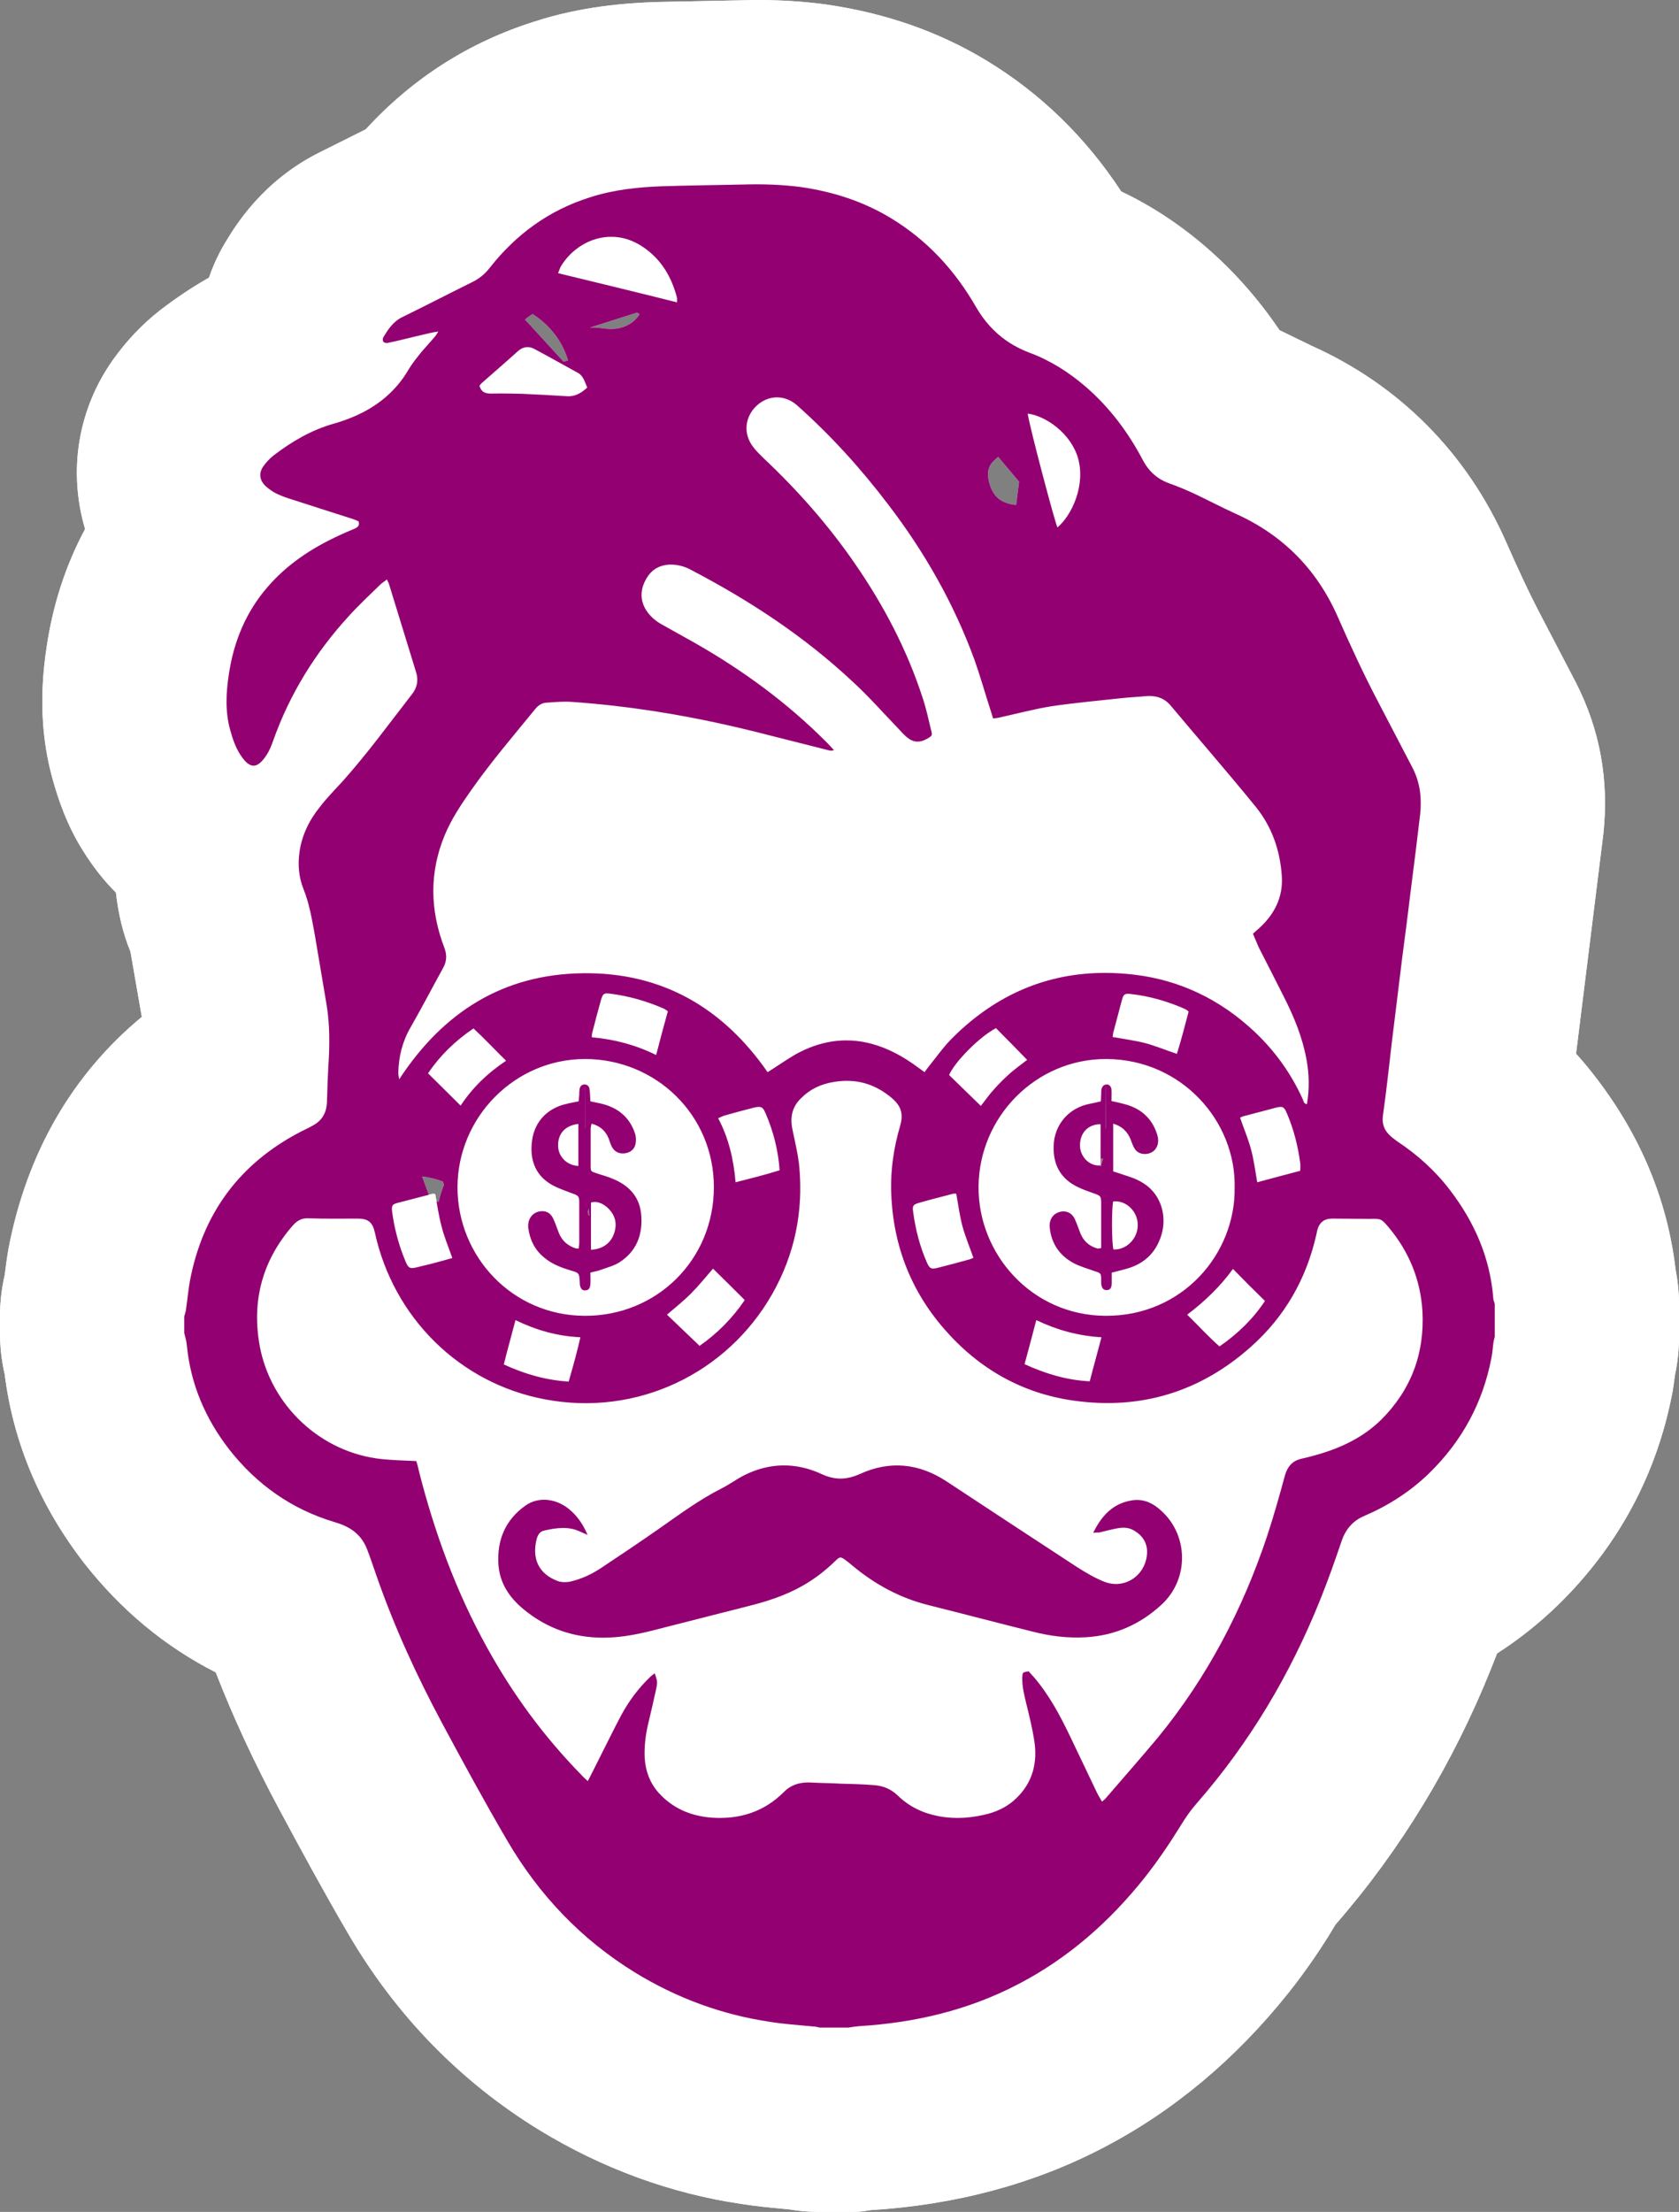
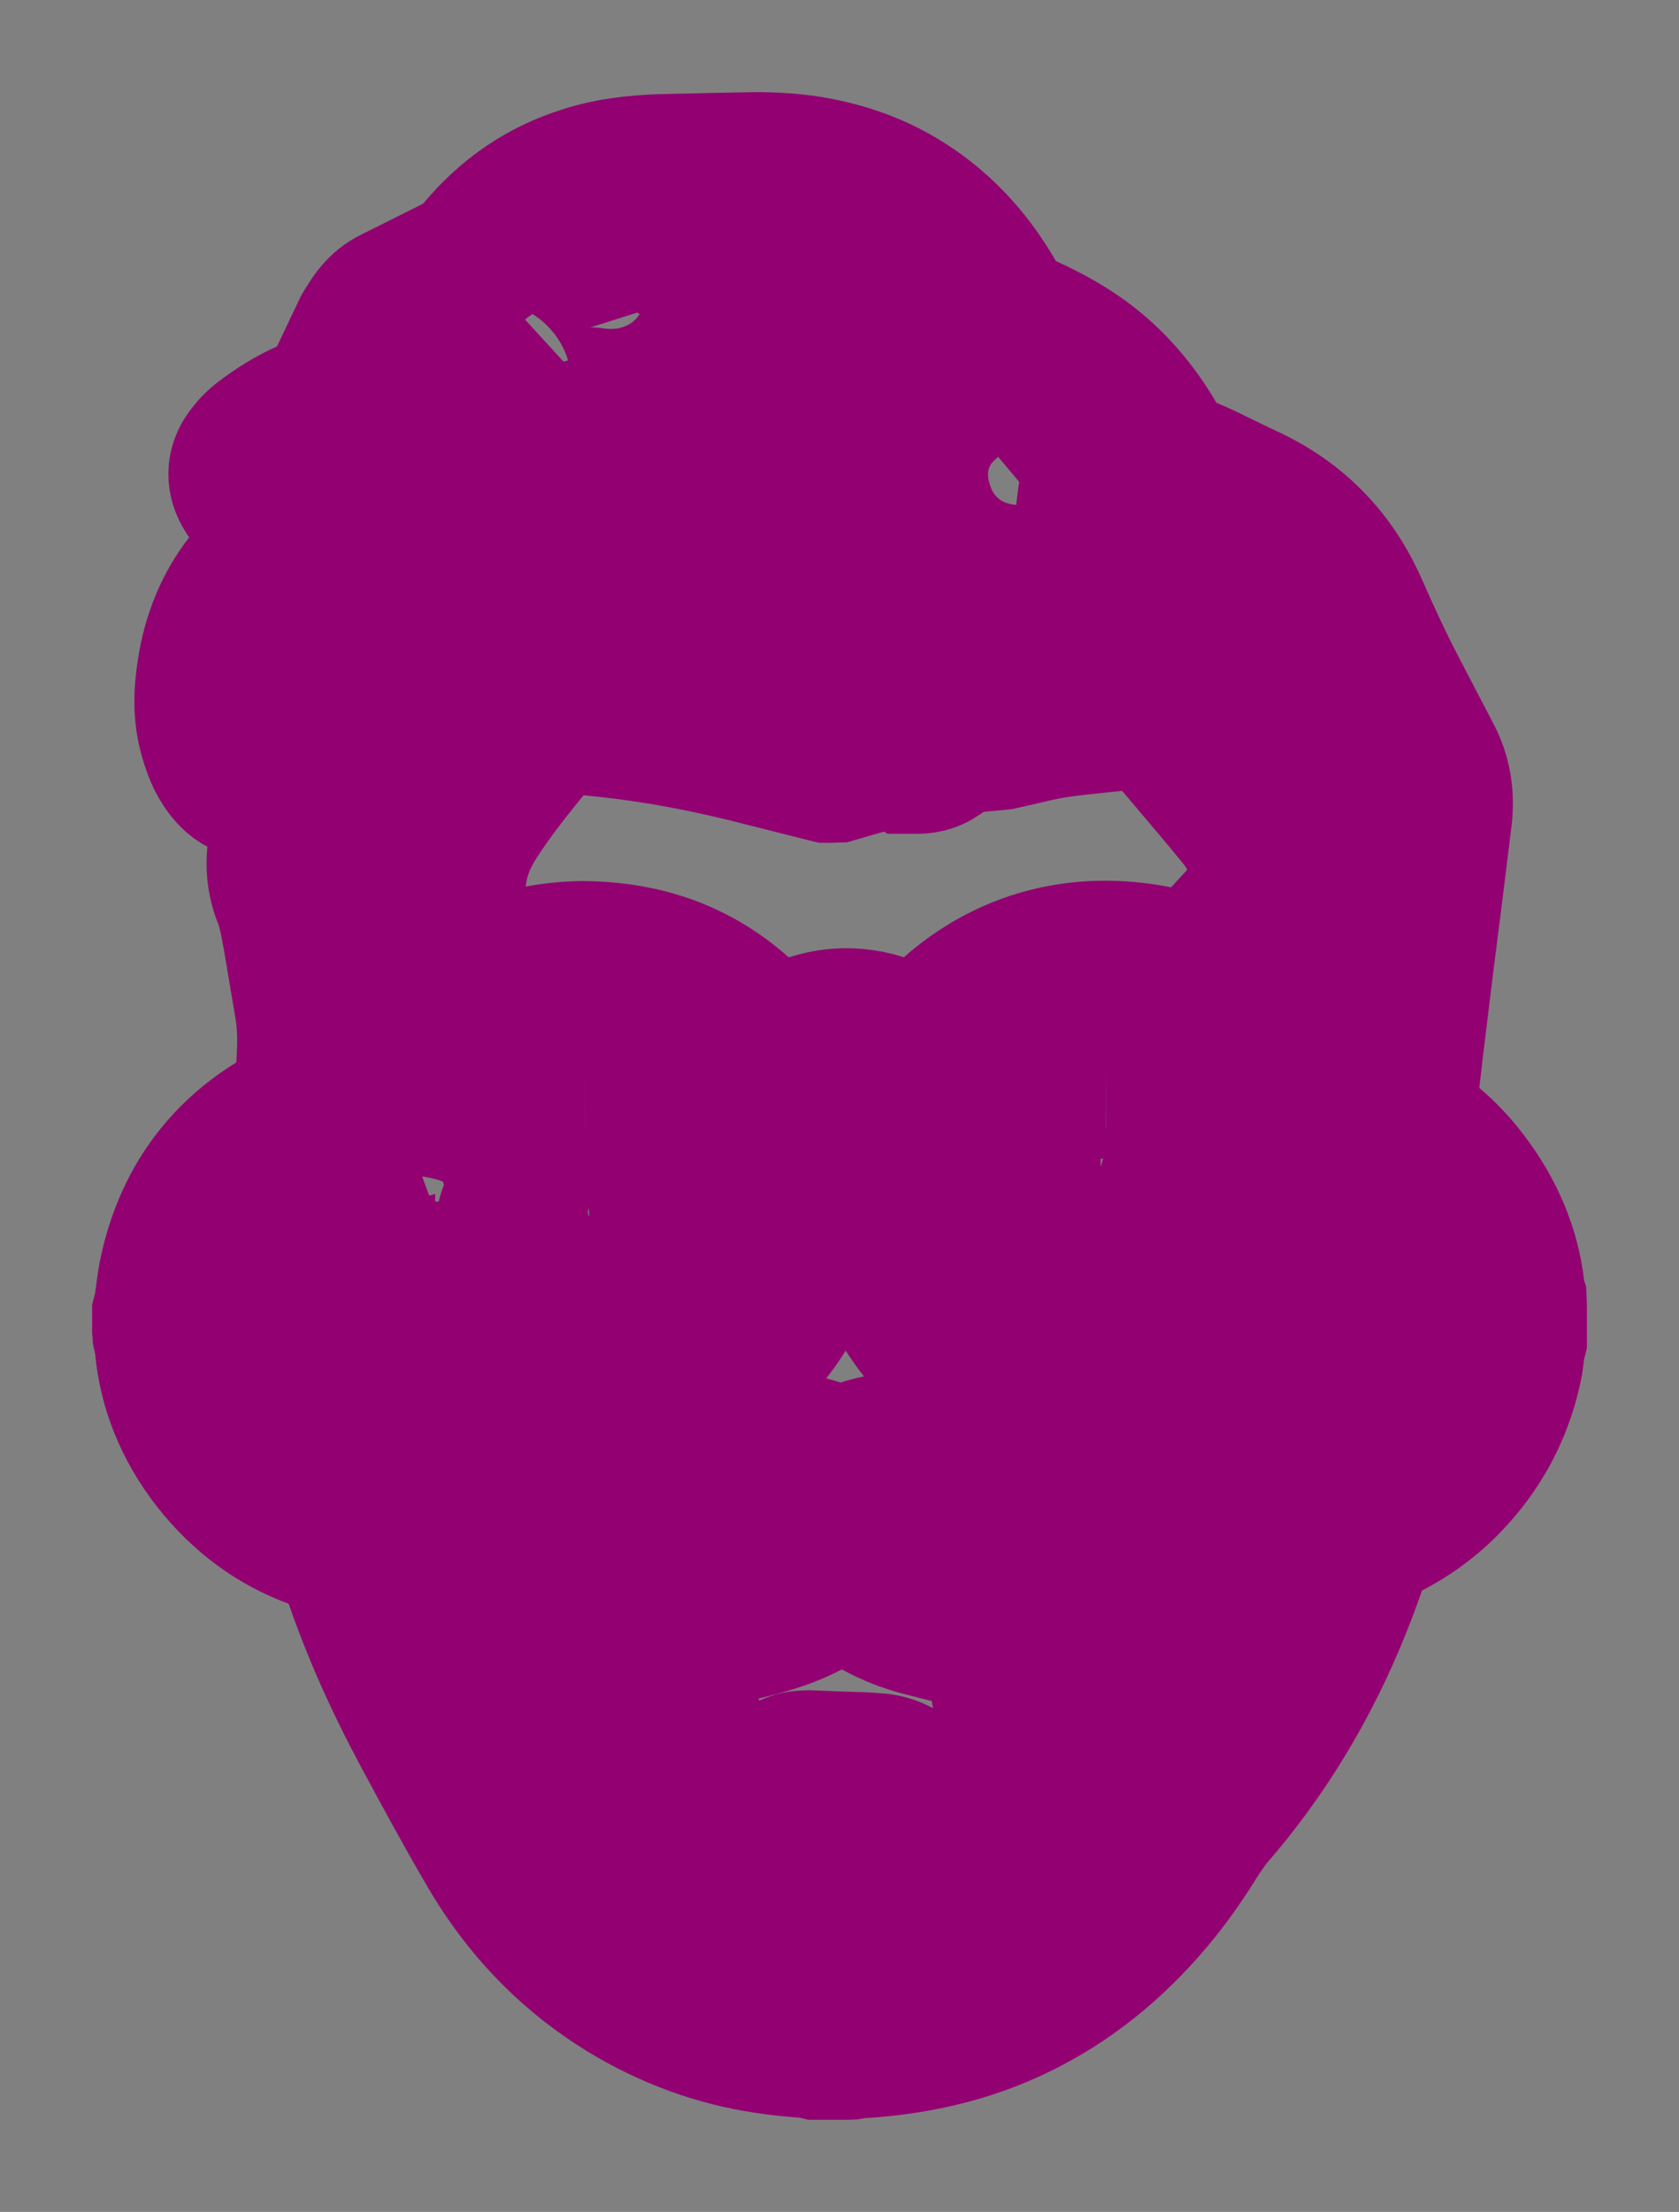
<svg xmlns="http://www.w3.org/2000/svg" width="145.813" height="192" viewBox="0 0 145.813 192">
  <rect x="0" y="0" width="145.813" height="192" fill="#808080" stroke="none" />
  <g transform="translate(-407 16)">
    <g transform="translate(423)" fill="#fff" stroke-linecap="square" stroke-linejoin="round">
-       <path d="M 57.687 168 L 55.181 168 L 54.172 168 L 53.456 167.817 L 52.842 167.772 C 51.765 167.676 50.688 167.574 49.611 167.4 C 44.518 166.649 39.567 164.847 35.004 162.062 C 29.275 158.547 24.617 153.752 21.142 147.801 C 19.134 144.373 17.225 140.859 15.34 137.347 C 12.756 132.526 10.732 127.977 9.15 123.437 L 9.07 123.209 C 4.608 121.57 0.741 118.728 -2.365 114.783 C -5.487 110.762 -7.285 106.309 -7.741 101.505 L -7.924 100.665 L -8 99.706 L -8 98.267 L -8 97.264 L -7.752 96.292 C -7.577 95.052 -7.494 94.411 -7.381 93.768 C -5.919 86.138 -1.826 80.14 4.523 76.217 L 4.526 76.143 C 4.637 74.495 4.619 73.425 4.467 72.502 L 3.968 69.544 L 3.461 66.542 C 3.264 65.45 3.106 64.579 2.932 64.148 C 2.097 62.068 1.783 59.78 2.01 57.487 C 0.668 56.794 -0.734 55.633 -1.937 53.714 C -2.879 52.25 -3.382 50.705 -3.71 49.531 C -4.629 46.26 -4.335 43.278 -4.033 41.321 C -3.432 37.283 -1.93 33.686 0.432 30.642 C -1.951 27.279 -1.973 23.129 0.342 19.852 C 1.078 18.823 1.911 17.951 2.846 17.221 C 4.592 15.885 6.307 14.848 8.052 14.075 L 10.165 9.635 C 11.089 8.072 12.452 5.822 15.339 4.38 L 18.675 2.715 L 20.749 1.676 C 24.028 -2.263 28.083 -5.007 32.823 -6.497 C 36.015 -7.537 39.18 -7.756 41.276 -7.828 L 45.995 -7.936 L 48.354 -7.981 L 49.686 -8 C 51.344 -8 52.997 -7.908 54.632 -7.688 C 58.705 -7.105 62.353 -5.83 65.544 -3.889 C 69.709 -1.362 73.127 2.188 75.695 6.657 C 78.785 8.075 81.267 9.567 83.552 11.545 C 85.925 13.604 87.966 16.093 89.637 18.961 C 90.183 19.186 90.72 19.426 91.257 19.676 L 92.796 20.429 L 94.616 21.308 C 100.505 23.951 104.846 28.317 107.475 34.266 C 108.5 36.591 109.562 38.908 110.741 41.152 L 112.311 44.162 L 113.771 46.961 C 115.118 49.599 115.615 52.451 115.29 55.521 L 114.537 61.632 L 113.697 68.255 L 112.956 74.291 L 112.815 75.438 L 112.653 76.851 C 112.592 77.379 112.532 77.908 112.47 78.437 C 113.793 79.543 115.127 80.934 116.279 82.445 C 119.26 86.333 121.042 90.608 121.572 95.152 L 121.747 95.683 L 121.813 97.175 L 121.813 100.028 L 121.813 101.042 L 121.56 102.023 L 121.525 102.362 L 121.397 103.29 C 120.353 108.827 117.758 113.656 113.686 117.623 C 111.872 119.382 109.798 120.867 107.495 122.06 C 107.053 123.315 106.59 124.568 106.09 125.809 C 103.099 133.271 99.012 140.003 93.949 145.802 L 93.934 145.826 L 93.336 146.682 C 92.205 148.51 90.981 150.309 89.645 151.992 C 85.752 156.873 81.207 160.681 76.125 163.325 C 71.033 165.986 65.458 167.472 59.093 167.861 L 58.43 167.973 L 57.687 168 Z M 54.192 130.721 L 54.413 130.721 L 54.878 130.74 L 55.918 130.779 L 57.472 130.841 C 58.396 130.861 59.457 130.893 60.49 130.977 C 62.068 131.069 63.613 131.511 65.025 132.273 C 64.988 132.074 64.954 131.868 64.923 131.657 L 62.728 131.098 C 60.779 130.617 58.898 129.883 57.103 128.907 C 54.834 130.112 52.584 130.762 50.841 131.197 L 49.866 131.445 L 49.943 131.623 C 51.179 131.019 52.655 130.721 54.192 130.721 Z M 55.746 103.647 C 56.168 103.75 56.589 103.872 57.006 104.012 C 57.671 103.789 58.347 103.611 59.03 103.479 C 58.459 102.751 57.932 102.003 57.447 101.236 C 56.921 102.075 56.353 102.879 55.746 103.647 Z M 48.762 96.594 L 51.956 99.376 L 48.762 96.594 Z M 35.056 89.139 L 35.097 89.514 C 35.121 89.511 35.145 89.508 35.17 89.505 L 35.138 88.891 L 35.056 89.139 Z M 21.795 87.643 L 21.795 88.309 L 22.101 88.297 C 22.211 87.804 22.362 87.325 22.55 86.863 C 22.524 86.766 22.5 86.668 22.476 86.57 C 21.908 86.353 21.298 86.197 20.657 86.122 L 21.275 87.789 L 21.594 87.699 L 21.594 87.618 L 21.614 87.694 L 21.683 87.674 L 21.692 87.63 L 21.692 87.672 L 21.795 87.643 Z M 79.581 84.602 L 79.581 85.303 L 79.796 84.562 C 79.724 84.574 79.652 84.587 79.581 84.602 Z M 80.04 81.933 C 80.046 81.936 80.052 81.939 80.058 81.941 L 80.044 77.198 C 80.042 77.198 80.041 77.198 80.04 77.197 L 80.04 81.933 Z M 34.807 81.926 C 34.81 81.928 34.813 81.929 34.817 81.931 L 34.814 77.231 C 34.814 77.231 34.813 77.231 34.812 77.231 L 34.807 81.926 Z M 34.475 60.481 C 41.556 60.481 47.616 62.749 52.498 67.103 C 54.156 66.569 55.817 66.309 57.497 66.309 C 58.874 66.309 60.263 66.487 61.626 66.84 C 61.917 66.916 62.207 67 62.493 67.091 C 67.428 62.756 73.449 60.45 79.963 60.45 L 79.963 60.45 C 81.095 60.45 82.248 60.518 83.424 60.657 C 84.195 60.748 84.954 60.87 85.702 61.023 L 87.103 59.503 C 87.016 59.304 86.919 59.167 86.836 59.065 C 85.346 57.235 83.82 55.441 82.299 53.651 L 81.451 52.649 L 80.502 52.743 C 79.187 52.879 77.872 53.013 76.557 53.208 C 75.741 53.336 74.878 53.547 74.006 53.753 L 72.381 54.126 L 71.896 54.233 L 71.188 54.305 L 69.439 54.466 C 69.26 54.595 69.078 54.716 68.893 54.827 C 67.468 55.788 65.613 56.374 63.686 56.374 L 61.073 56.374 L 60.772 56.185 L 58.649 56.8 L 57.558 57.116 L 56.162 57.158 L 55.157 57.158 L 54.044 56.893 L 51.942 56.362 L 49.035 55.627 C 46.003 54.842 42.98 54.174 39.935 53.693 C 38.193 53.418 36.44 53.194 34.683 53.033 C 33.586 54.369 32.506 55.714 31.511 57.125 C 30.906 57.983 30.293 58.876 30.002 59.578 C 29.811 60.042 29.694 60.495 29.652 60.957 C 31.204 60.664 32.81 60.504 34.464 60.481 C 34.468 60.481 34.472 60.481 34.475 60.481 Z M 70.687 23.657 C 70.125 24.129 69.545 24.617 69.927 25.959 C 70.321 27.329 71.139 27.697 72.248 27.838 L 72.503 25.818 L 70.687 23.657 Z M 30.255 11.26 C 29.991 11.418 29.771 11.583 29.598 11.741 L 32.944 15.396 L 33.33 15.285 C 32.85 13.616 31.705 12.182 30.255 11.26 Z M 37.075 11.85 L 37.075 12.554 C 38.128 12.554 39.052 12.075 39.548 11.271 L 39.326 11.134 L 37.075 11.85 Z M 35.489 12.425 C 36.003 12.425 36.536 12.554 37.075 12.554 L 37.075 11.85 L 35.224 12.438 C 35.312 12.429 35.4 12.425 35.489 12.425 Z" stroke="none" />
-       <path d="M 57.687 160 C 57.986 159.949 58.283 159.901 58.606 159.876 C 63.472 159.579 68.115 158.485 72.433 156.228 C 76.776 153.969 80.35 150.816 83.379 147.018 C 84.521 145.579 85.564 144.038 86.531 142.474 C 86.953 141.781 87.4 141.134 87.923 140.54 C 92.54 135.252 96.064 129.32 98.671 122.816 C 99.341 121.153 99.937 119.465 100.508 117.777 C 100.853 116.759 101.475 116.013 102.468 115.592 C 104.555 114.698 106.464 113.482 108.103 111.893 C 110.982 109.088 112.795 105.737 113.539 101.79 C 113.614 101.394 113.637 100.996 113.688 100.599 C 113.714 100.401 113.762 100.226 113.813 100.028 C 113.813 99.084 113.813 98.117 113.813 97.175 C 113.762 97 113.688 96.827 113.688 96.726 C 113.414 93.177 112.048 90.075 109.917 87.295 C 108.649 85.632 107.111 84.241 105.347 83.074 C 105.076 82.876 104.801 82.678 104.578 82.429 C 104.156 81.982 104.007 81.436 104.106 80.792 C 104.405 78.682 104.629 76.57 104.875 74.461 C 105.174 72.029 105.471 69.62 105.768 67.188 C 106.042 65.152 106.291 63.142 106.54 61.106 C 106.811 58.971 107.085 56.836 107.334 54.678 C 107.481 53.287 107.334 51.947 106.688 50.68 C 105.672 48.746 104.677 46.809 103.659 44.872 C 102.395 42.465 101.252 39.983 100.159 37.5 C 98.348 33.406 95.393 30.426 91.299 28.588 C 90.156 28.067 89.015 27.471 87.872 26.925 C 87.128 26.577 86.384 26.255 85.613 25.983 C 84.546 25.61 83.802 24.965 83.254 23.947 C 81.99 21.538 80.376 19.381 78.315 17.593 C 76.852 16.327 75.213 15.283 73.4 14.613 C 71.364 13.844 69.851 12.529 68.759 10.643 C 66.947 7.49 64.538 4.858 61.388 2.946 C 58.979 1.482 56.346 0.639 53.567 0.24 C 51.904 0.017 50.216 -0.031 48.528 0.017 C 46.195 0.068 43.887 0.093 41.552 0.167 C 39.42 0.24 37.283 0.464 35.224 1.134 C 31.673 2.251 28.819 4.337 26.535 7.242 C 26.088 7.813 25.593 8.209 24.971 8.508 C 22.96 9.501 20.95 10.544 18.915 11.537 C 18.122 11.933 17.698 12.603 17.277 13.298 C 17.226 13.397 17.226 13.595 17.302 13.671 C 17.35 13.745 17.55 13.796 17.65 13.77 C 18.518 13.595 19.361 13.372 20.207 13.174 C 20.602 13.075 20.975 13.001 21.371 12.9 C 21.572 12.852 21.744 12.826 22.067 12.778 C 21.919 13.001 21.844 13.149 21.744 13.248 C 21.348 13.72 20.924 14.167 20.529 14.639 C 20.181 15.085 19.808 15.532 19.511 16.03 C 18.269 18.188 16.383 19.579 14.075 20.421 C 13.727 20.546 13.38 20.67 13.007 20.769 C 11.07 21.315 9.359 22.31 7.77 23.526 C 7.422 23.798 7.125 24.12 6.876 24.468 C 6.455 25.064 6.529 25.661 7.049 26.181 C 7.323 26.43 7.646 26.653 7.968 26.826 C 8.415 27.049 8.912 27.224 9.408 27.372 C 11.146 27.943 12.908 28.489 14.67 29.06 C 14.819 29.111 14.992 29.184 15.142 29.26 C 15.241 29.606 15.091 29.755 14.819 29.88 C 14.347 30.078 13.875 30.276 13.405 30.499 C 11.047 31.593 8.935 32.982 7.224 34.969 C 5.338 37.153 4.295 39.709 3.873 42.539 C 3.624 44.154 3.549 45.791 3.995 47.38 C 4.196 48.099 4.442 48.845 4.841 49.464 C 5.759 50.929 6.429 50.632 7.148 49.54 C 7.397 49.167 7.572 48.72 7.72 48.299 C 9.158 44.253 11.37 40.678 14.249 37.526 C 15.142 36.533 16.134 35.614 17.104 34.67 C 17.252 34.546 17.426 34.447 17.599 34.299 C 17.673 34.472 17.749 34.571 17.774 34.67 C 18.569 37.226 19.338 39.785 20.133 42.341 C 20.356 43.037 20.231 43.681 19.785 44.253 C 17.797 46.809 15.886 49.439 13.727 51.848 C 13.057 52.569 12.387 53.262 11.791 54.031 C 10.847 55.199 10.202 56.514 10.004 58.004 C 9.854 59.072 9.953 60.164 10.352 61.156 C 10.872 62.446 11.095 63.812 11.344 65.177 C 11.692 67.188 12.015 69.198 12.362 71.209 C 12.659 73.021 12.634 74.808 12.512 76.621 C 12.461 77.464 12.435 78.334 12.411 79.177 C 12.387 79.375 12.411 79.599 12.387 79.822 C 12.311 80.667 11.916 81.312 11.146 81.71 C 10.798 81.909 10.425 82.081 10.078 82.256 C 4.79 85.011 1.614 89.331 0.497 95.162 C 0.347 96.007 0.274 96.85 0.149 97.695 C 0.124 97.893 0.05 98.068 -1.559012343932409e-05 98.267 C -1.559012343932409e-05 98.762 -1.559012343932409e-05 99.234 -1.559012343932409e-05 99.706 C 0.076 100.054 0.198 100.401 0.223 100.749 C 0.546 104.148 1.838 107.151 3.921 109.834 C 6.305 112.863 9.309 114.995 13.033 116.115 C 13.355 116.214 13.677 116.313 13.975 116.46 C 14.893 116.884 15.541 117.577 15.886 118.496 C 16.185 119.265 16.434 120.036 16.705 120.806 C 18.244 125.223 20.181 129.444 22.389 133.564 C 24.227 136.989 26.088 140.416 28.05 143.766 C 30.804 148.483 34.48 152.354 39.171 155.233 C 42.794 157.444 46.693 158.883 50.886 159.503 C 52.127 159.703 53.369 159.777 54.611 159.901 C 54.808 159.901 54.983 159.949 55.181 160 C 56.024 160 56.844 160 57.687 160 M 54.192 138.721 C 53.373 138.721 52.641 138.96 52.054 139.57 C 50.34 141.284 48.231 141.929 45.873 141.781 C 44.035 141.657 42.423 140.987 41.181 139.596 C 40.435 138.753 40.065 137.735 39.988 136.618 C 39.94 135.575 40.065 134.557 40.313 133.539 C 40.56 132.521 40.783 131.528 41.006 130.51 C 41.106 129.99 41.083 129.914 40.859 129.244 C 40.709 129.368 40.585 129.444 40.461 129.566 C 39.443 130.536 38.6 131.678 37.93 132.919 C 37.26 134.184 36.638 135.476 35.992 136.74 C 35.696 137.336 35.396 137.933 35.048 138.603 C 34.802 138.38 34.627 138.23 34.48 138.057 C 31.251 134.755 28.545 131.082 26.311 127.035 C 23.607 122.169 21.719 116.983 20.356 111.596 C 20.305 111.322 20.231 111.076 20.155 110.827 C 19.089 110.776 18.122 110.751 17.152 110.652 C 11.89 110.106 7.521 106.034 6.554 100.823 C 5.833 96.85 6.826 93.352 9.432 90.372 C 9.806 89.95 10.202 89.727 10.773 89.752 C 12.212 89.801 13.629 89.778 15.068 89.778 C 15.987 89.778 16.358 90.1 16.556 90.994 C 18.17 98.366 23.904 104.075 31.327 105.466 C 39.293 106.979 47.113 103.255 51.061 96.33 C 52.995 92.928 53.767 89.23 53.419 85.333 C 53.321 84.241 53.047 83.15 52.823 82.056 C 52.6 81.015 52.773 80.096 53.567 79.327 C 54.361 78.532 55.305 78.086 56.448 77.911 C 58.283 77.613 59.847 78.035 61.286 79.177 C 62.23 79.921 62.505 80.617 62.157 81.784 C 61.634 83.571 61.363 85.384 61.388 87.244 C 61.487 91.811 62.974 95.858 65.955 99.307 C 68.958 102.783 72.755 104.968 77.322 105.588 C 83.082 106.382 88.22 104.818 92.588 100.947 C 95.569 98.315 97.455 95.015 98.323 91.141 C 98.348 91.017 98.374 90.918 98.397 90.793 C 98.572 90.123 98.993 89.778 99.689 89.778 C 100.78 89.778 101.907 89.801 102.915 89.801 C 103.959 89.778 103.958 89.778 104.629 90.57 C 106.365 92.657 107.357 95.063 107.532 97.794 C 107.731 101.468 106.565 104.62 103.958 107.227 C 102.369 108.791 100.407 109.71 98.274 110.304 C 97.851 110.429 97.43 110.528 97.008 110.627 C 96.239 110.802 95.815 111.299 95.591 112.068 C 95.122 113.805 94.625 115.566 94.053 117.305 C 91.918 123.71 88.842 129.592 84.572 134.805 C 83.082 136.593 81.543 138.329 80.028 140.093 C 79.954 140.192 79.855 140.241 79.706 140.39 C 79.556 140.116 79.408 139.893 79.284 139.646 C 78.49 138.007 77.721 136.344 76.926 134.706 C 76.058 132.894 75.114 131.132 73.799 129.592 C 73.649 129.419 73.476 129.244 73.327 129.071 C 72.781 129.17 72.806 129.17 72.781 129.592 C 72.755 130.338 72.93 131.056 73.103 131.777 C 73.377 132.894 73.649 133.986 73.824 135.103 C 74.121 137.014 73.674 138.753 72.235 140.116 C 71.565 140.763 70.744 141.185 69.851 141.433 C 68.437 141.804 66.998 141.929 65.556 141.657 C 64.19 141.408 62.974 140.837 61.982 139.87 C 61.363 139.273 60.667 138.999 59.847 138.951 C 58.905 138.875 57.936 138.852 56.994 138.826 C 56.149 138.776 55.28 138.776 54.437 138.727 C 54.355 138.723 54.273 138.721 54.192 138.721 M 28.768 98.589 C 30.555 99.457 32.368 99.98 34.404 100.079 C 34.107 101.394 33.759 102.635 33.386 103.925 C 31.401 103.801 29.588 103.28 27.753 102.437 C 28.075 101.145 28.423 99.904 28.768 98.589 M 73.997 98.589 C 75.809 99.457 77.644 99.955 79.657 100.079 C 79.309 101.419 78.962 102.635 78.639 103.902 C 76.652 103.801 74.817 103.255 72.979 102.412 C 73.327 101.145 73.649 99.904 73.997 98.589 M 91.076 94.146 C 92.017 95.114 92.911 96.007 93.855 96.926 C 92.837 98.465 91.522 99.757 89.908 100.873 C 88.941 100.028 88.095 99.084 87.103 98.117 C 88.641 96.951 89.982 95.66 91.076 94.146 M 45.923 94.121 C 46.84 95.015 47.733 95.908 48.678 96.85 C 47.561 98.49 46.246 99.78 44.756 100.823 C 43.786 99.904 42.87 99.01 41.925 98.117 C 42.621 97.52 43.365 96.926 44.009 96.279 C 44.68 95.609 45.253 94.89 45.923 94.121 M 34.805 75.925 C 34.82 75.925 34.836 75.925 34.851 75.925 C 40.958 75.951 45.997 80.766 45.997 87.046 C 45.997 93.375 41.007 98.243 34.777 98.216 C 28.496 98.191 23.73 93.078 23.73 87.046 C 23.755 80.931 28.744 75.925 34.805 75.925 M 80.04 75.925 C 80.068 75.925 80.098 75.925 80.127 75.925 C 86.608 75.976 91.348 81.312 91.223 87.095 C 91.299 92.855 86.681 98.243 80.028 98.216 C 73.601 98.191 68.932 92.855 68.983 86.996 C 69.032 80.92 73.974 75.925 80.04 75.925 M 66.872 87.606 C 66.937 87.606 66.997 87.618 67.047 87.618 C 67.221 88.585 67.343 89.529 67.592 90.471 C 67.84 91.365 68.214 92.258 68.536 93.177 C 68.412 93.228 68.287 93.301 68.163 93.327 C 67.27 93.575 66.351 93.822 65.457 94.045 C 64.861 94.195 64.738 94.121 64.49 93.575 C 63.868 92.159 63.497 90.671 63.297 89.156 C 63.224 88.684 63.322 88.559 63.721 88.437 C 64.738 88.138 65.756 87.889 66.774 87.618 C 66.808 87.609 66.841 87.606 66.872 87.606 M 21.594 87.618 C 21.671 87.618 21.719 87.643 21.795 87.643 C 21.968 88.559 22.092 89.504 22.341 90.423 C 22.564 91.341 22.935 92.21 23.283 93.202 C 22.366 93.451 21.447 93.723 20.529 93.923 C 19.511 94.195 19.485 94.17 19.089 93.177 C 18.569 91.862 18.221 90.496 18.046 89.108 C 17.997 88.709 18.071 88.536 18.444 88.437 C 19.485 88.163 20.529 87.889 21.594 87.618 M 95.205 80.085 C 95.483 80.064 95.601 80.25 95.792 80.716 C 96.36 82.056 96.708 83.447 96.909 84.886 C 96.932 85.036 96.932 85.16 96.932 85.308 C 96.932 85.409 96.932 85.483 96.909 85.632 C 95.69 85.955 94.452 86.277 93.185 86.625 C 93.01 85.632 92.888 84.663 92.639 83.744 C 92.39 82.827 92.017 81.957 91.695 81.015 C 91.845 80.939 92.017 80.865 92.192 80.84 C 93.035 80.617 93.88 80.393 94.723 80.17 C 94.928 80.117 95.082 80.085 95.205 80.085 M 49.909 80.079 C 50.201 80.096 50.312 80.232 50.49 80.642 C 51.16 82.206 51.582 83.82 51.706 85.582 C 50.465 85.978 49.223 86.277 47.883 86.625 C 47.711 84.638 47.287 82.802 46.37 81.063 C 46.594 80.964 46.741 80.891 46.89 80.84 C 47.759 80.593 48.604 80.368 49.472 80.144 C 49.655 80.103 49.795 80.079 49.909 80.079 M 70.496 73.245 C 71.364 74.113 72.26 75.032 73.202 75.999 C 72.631 76.446 72.136 76.794 71.689 77.192 C 71.217 77.613 70.77 78.06 70.348 78.532 C 69.925 78.979 69.577 79.5 69.181 79.997 C 68.237 79.078 67.32 78.185 66.427 77.316 C 66.873 76.222 69.057 73.989 70.496 73.245 M 25.121 73.27 C 26.088 74.164 26.959 75.105 27.951 76.075 C 26.311 77.167 24.996 78.459 24.004 79.972 C 23.059 79.027 22.143 78.134 21.173 77.167 C 22.192 75.654 23.506 74.362 25.121 73.27 M 79.964 68.45 C 74.94 68.45 70.528 70.326 66.797 74.014 C 66.003 74.783 65.358 75.702 64.663 76.57 C 64.538 76.72 64.44 76.87 64.292 77.068 C 64.092 76.918 63.919 76.794 63.744 76.669 C 62.479 75.727 61.139 74.983 59.623 74.585 C 57.316 73.989 55.156 74.387 53.12 75.504 C 52.301 75.976 51.534 76.522 50.663 77.068 C 46.791 71.483 41.479 68.378 34.579 68.48 C 27.677 68.579 22.488 71.854 18.667 77.687 C 18.617 77.39 18.591 77.266 18.591 77.141 C 18.617 75.727 18.939 74.412 19.66 73.171 C 20.627 71.483 21.546 69.719 22.488 68.008 C 22.788 67.462 22.836 66.916 22.59 66.269 C 21.348 63.017 21.272 59.765 22.612 56.514 C 23.209 55.074 24.077 53.785 24.971 52.518 C 26.685 50.086 28.621 47.827 30.507 45.517 C 30.756 45.22 31.053 45.022 31.426 44.996 C 32.145 44.948 32.891 44.872 33.609 44.923 C 36.143 45.095 38.673 45.395 41.181 45.791 C 44.482 46.311 47.759 47.032 51.01 47.875 C 52.673 48.299 54.361 48.72 56.024 49.142 C 56.123 49.167 56.248 49.167 56.423 49.116 C 56.225 48.893 56.024 48.67 55.826 48.472 C 52.401 45.022 48.502 42.166 44.258 39.76 C 43.339 39.237 42.423 38.742 41.504 38.221 C 40.958 37.922 40.486 37.526 40.139 37.003 C 39.593 36.16 39.593 35.266 40.039 34.398 C 40.486 33.505 41.207 33.033 42.222 33.007 C 42.844 33.007 43.441 33.157 43.987 33.454 C 49.074 36.109 53.816 39.214 58.012 43.136 C 59.4 44.4 60.641 45.816 61.956 47.182 C 62.256 47.504 62.553 47.852 62.9 48.099 C 63.546 48.571 64.168 48.373 64.762 47.976 C 65.01 47.827 64.911 47.578 64.861 47.38 C 64.637 46.461 64.44 45.517 64.142 44.623 C 62.777 40.404 60.741 36.533 58.235 32.908 C 55.925 29.557 53.245 26.529 50.29 23.749 C 49.968 23.427 49.645 23.127 49.396 22.78 C 48.528 21.64 48.678 20.198 49.696 19.231 C 50.714 18.264 52.178 18.238 53.245 19.205 C 56.174 21.812 58.781 24.691 61.139 27.796 C 64.292 31.916 66.823 36.358 68.61 41.224 C 69.107 42.613 69.504 44.029 69.951 45.418 C 70.05 45.717 70.148 46.04 70.247 46.362 C 70.422 46.337 70.547 46.337 70.671 46.311 C 72.26 45.964 73.799 45.542 75.387 45.294 C 77.398 44.996 79.408 44.824 81.419 44.6 C 82.115 44.524 82.808 44.501 83.504 44.425 C 84.372 44.352 85.118 44.575 85.688 45.271 C 88.121 48.175 90.629 51.053 93.035 54.008 C 94.452 55.744 95.17 57.806 95.319 60.04 C 95.444 61.875 94.675 63.39 93.309 64.606 C 93.16 64.731 93.035 64.855 92.812 65.053 C 92.987 65.451 93.134 65.822 93.309 66.221 C 94.053 67.66 94.774 69.099 95.518 70.564 C 96.386 72.277 97.107 74.039 97.455 75.925 C 97.701 77.217 97.726 78.532 97.503 79.847 C 97.206 79.799 97.206 79.55 97.133 79.401 C 96.115 77.167 94.723 75.23 92.962 73.567 C 90.007 70.787 86.507 69.074 82.485 68.602 C 81.628 68.501 80.788 68.45 79.964 68.45 M 36.711 70.228 C 36.769 70.227 36.835 70.233 36.912 70.242 C 38.549 70.44 40.113 70.886 41.603 71.531 C 41.727 71.582 41.852 71.681 41.999 71.78 C 41.654 73.021 41.329 74.237 40.983 75.578 C 39.171 74.684 37.333 74.212 35.396 74.039 C 35.396 73.89 35.396 73.791 35.422 73.692 C 35.67 72.699 35.942 71.706 36.216 70.714 C 36.34 70.344 36.429 70.228 36.711 70.228 M 81.949 70.264 C 82.035 70.264 82.138 70.274 82.262 70.29 C 83.802 70.465 85.268 70.886 86.682 71.483 C 86.78 71.531 86.905 71.582 87.004 71.63 C 87.054 71.656 87.103 71.706 87.227 71.805 C 86.905 73.047 86.582 74.263 86.209 75.479 C 85.242 75.156 84.349 74.783 83.43 74.537 C 82.536 74.313 81.592 74.189 80.625 74.014 C 80.65 73.89 80.65 73.765 80.673 73.666 C 80.921 72.747 81.171 71.805 81.419 70.861 C 81.535 70.396 81.636 70.264 81.949 70.264 M 73.253 19.901 C 74.817 20.099 77 21.614 77.622 23.772 C 78.292 26.131 77.076 28.737 75.835 29.781 C 75.634 29.433 73.351 20.82 73.253 19.901 M 27.455 18.154 C 27.18 18.154 26.907 18.157 26.636 18.165 C 26.113 18.165 25.791 18.015 25.641 17.494 C 25.692 17.418 25.742 17.345 25.816 17.269 C 26.859 16.352 27.926 15.433 28.969 14.489 C 29.416 14.093 29.911 14.017 30.408 14.291 C 31.675 14.961 32.939 15.682 34.206 16.375 C 34.678 16.649 34.777 17.147 35 17.642 C 34.429 18.165 33.883 18.462 33.14 18.388 C 31.896 18.312 30.657 18.238 29.416 18.188 C 28.768 18.171 28.108 18.154 27.455 18.154 M 37.075 4.555 C 38.02 4.553 38.945 4.827 39.867 5.454 C 41.431 6.521 42.324 8.036 42.794 9.848 C 42.819 9.922 42.794 10.047 42.794 10.245 C 39.343 9.376 35.942 8.557 32.469 7.714 C 32.569 7.44 32.642 7.242 32.741 7.069 C 33.646 5.604 35.281 4.555 37.075 4.555 M 36.387 126.155 C 36.578 126.155 36.771 126.15 36.965 126.142 C 38.653 126.068 40.268 125.644 41.879 125.223 C 44.212 124.629 46.548 124.032 48.903 123.436 C 50.591 123.014 52.231 122.494 53.744 121.623 C 54.788 121.029 55.706 120.308 56.574 119.465 C 56.922 119.118 57.021 119.118 57.419 119.415 C 57.618 119.564 57.816 119.712 58.014 119.887 C 59.976 121.524 62.159 122.717 64.667 123.337 C 67.645 124.081 70.648 124.875 73.654 125.621 C 75.192 126.017 76.731 126.215 78.319 126.116 C 80.827 125.969 83.011 124.999 84.848 123.311 C 87.356 121.029 87.232 117.031 84.599 114.922 C 83.904 114.35 83.109 114.079 82.216 114.251 C 80.652 114.526 79.66 115.566 78.939 117.056 C 79.188 117.031 79.289 117.008 79.436 117.031 C 79.959 116.907 80.505 116.759 81.05 116.66 C 81.546 116.561 82.043 116.584 82.49 116.858 C 83.431 117.404 83.805 118.272 83.534 119.389 C 83.135 121.004 81.472 121.923 79.908 121.301 C 79.088 120.978 78.294 120.506 77.55 120.036 C 73.778 117.577 69.978 115.071 66.206 112.589 C 63.822 111.025 61.291 110.751 58.684 111.944 C 57.519 112.464 56.501 112.49 55.333 111.944 C 53.125 110.926 50.841 110.951 48.657 112.043 C 47.961 112.391 47.342 112.863 46.646 113.208 C 44.735 114.178 43.021 115.444 41.286 116.66 C 39.646 117.803 37.957 118.943 36.269 120.06 C 35.427 120.631 34.482 121.077 33.464 121.301 C 33.142 121.352 32.771 121.352 32.472 121.252 C 30.71 120.608 30.187 119.217 30.611 117.577 C 30.71 117.231 30.883 116.932 31.256 116.858 C 32.347 116.61 33.416 116.46 34.457 116.983 C 34.632 117.056 34.805 117.13 35.028 117.231 C 34.632 116.313 34.16 115.642 33.563 115.12 C 32.423 114.079 30.784 113.855 29.619 114.698 C 27.88 115.94 27.161 117.678 27.283 119.762 C 27.384 121.425 28.253 122.692 29.494 123.71 C 31.526 125.373 33.817 126.155 36.387 126.155 M 34.796 96.01 C 34.814 96.01 34.832 96.009 34.851 96.007 C 35.122 95.982 35.249 95.835 35.272 95.462 C 35.298 95.139 35.272 94.817 35.272 94.469 C 35.595 94.37 35.869 94.345 36.117 94.246 C 36.663 94.045 37.258 93.898 37.755 93.598 C 39.245 92.657 39.816 91.24 39.691 89.529 C 39.593 87.965 38.699 86.947 37.283 86.351 C 36.787 86.128 36.264 86.003 35.769 85.83 C 35.323 85.681 35.298 85.681 35.298 85.209 C 35.298 84.117 35.298 83.051 35.298 81.982 C 35.298 81.833 35.346 81.685 35.372 81.535 C 36.117 81.733 36.587 82.157 36.861 82.827 C 36.935 83.051 37.01 83.274 37.11 83.498 C 37.333 83.944 37.729 84.168 38.227 84.117 C 38.699 84.066 39.095 83.795 39.194 83.297 C 39.245 83 39.245 82.678 39.146 82.381 C 38.673 80.964 37.656 80.144 36.216 79.799 C 35.917 79.723 35.595 79.675 35.272 79.599 C 35.249 79.228 35.249 78.88 35.199 78.558 C 35.173 78.258 34.95 78.111 34.726 78.134 C 34.478 78.159 34.353 78.334 34.33 78.581 C 34.305 78.73 34.305 78.905 34.305 79.053 C 34.28 79.228 34.28 79.401 34.254 79.599 C 33.906 79.675 33.584 79.723 33.287 79.799 C 31.599 80.144 30.431 81.312 30.208 83 C 29.962 84.762 30.555 86.252 32.32 87.046 C 32.767 87.244 33.236 87.42 33.708 87.592 C 34.254 87.79 34.305 87.841 34.305 88.412 C 34.305 89.552 34.305 90.72 34.305 91.862 C 34.305 92.035 34.28 92.184 34.254 92.382 C 34.13 92.382 34.056 92.382 33.983 92.357 C 33.313 92.134 32.815 91.712 32.543 91.042 C 32.368 90.621 32.244 90.199 32.045 89.775 C 31.797 89.255 31.375 89.057 30.829 89.156 C 30.332 89.255 29.962 89.653 29.885 90.174 C 29.862 90.324 29.862 90.496 29.885 90.646 C 30.036 91.664 30.457 92.507 31.251 93.152 C 31.921 93.723 32.715 94.022 33.536 94.269 C 34.305 94.492 34.305 94.492 34.353 95.337 C 34.353 95.385 34.353 95.411 34.353 95.462 C 34.401 95.833 34.535 96.01 34.796 96.01 M 35.647 88.331 C 36.064 88.331 36.541 88.573 36.912 88.983 C 37.506 89.628 37.605 90.372 37.283 91.192 C 36.96 91.986 36.264 92.433 35.323 92.481 C 35.323 91.067 35.323 89.727 35.323 88.387 C 35.424 88.349 35.534 88.331 35.647 88.331 M 34.229 81.561 C 34.229 82.802 34.229 83.993 34.229 85.209 C 33.236 85.16 32.492 84.414 32.467 83.472 C 32.441 82.404 33.089 81.685 34.229 81.561 M 80.104 95.982 C 80.401 95.982 80.525 95.832 80.551 95.411 C 80.551 95.114 80.551 94.791 80.551 94.469 C 81.097 94.319 81.566 94.22 82.039 94.07 C 83.206 93.697 84.1 92.979 84.62 91.837 C 85.44 90.1 85.044 88.113 83.701 86.996 C 83.18 86.574 82.584 86.3 81.965 86.102 C 81.543 85.955 81.122 85.83 80.675 85.681 C 80.675 84.29 80.675 82.949 80.675 81.535 C 81.445 81.759 81.914 82.231 82.188 82.901 C 82.287 83.15 82.361 83.396 82.485 83.62 C 82.709 84.043 83.082 84.191 83.528 84.168 C 84.001 84.117 84.323 83.894 84.496 83.472 C 84.62 83.15 84.595 82.802 84.496 82.48 C 84.026 80.99 82.983 80.144 81.493 79.797 C 81.195 79.723 80.899 79.649 80.525 79.573 C 80.525 79.202 80.551 78.903 80.525 78.581 C 80.5 78.284 80.302 78.111 80.079 78.134 C 79.83 78.159 79.706 78.334 79.657 78.558 C 79.632 78.705 79.632 78.829 79.632 78.979 C 79.632 79.177 79.607 79.375 79.607 79.599 C 79.259 79.675 79.01 79.748 78.713 79.797 C 76.677 80.17 75.585 81.759 75.512 83.348 C 75.41 85.036 76.081 86.326 77.622 87.046 C 78.068 87.27 78.538 87.42 79.01 87.592 C 79.581 87.79 79.632 87.841 79.632 88.435 C 79.632 89.529 79.632 90.621 79.632 91.712 C 79.632 91.936 79.632 92.134 79.632 92.334 C 79.378 92.381 79.358 92.407 79.259 92.357 C 78.588 92.159 78.117 91.738 77.845 91.093 C 77.67 90.669 77.522 90.199 77.324 89.778 C 77.025 89.181 76.405 89.006 75.809 89.28 C 75.362 89.478 75.088 89.999 75.165 90.57 C 75.312 91.986 76.058 93.027 77.299 93.674 C 77.845 93.946 78.442 94.121 79.01 94.319 C 79.607 94.517 79.632 94.492 79.632 95.114 C 79.632 95.213 79.632 95.312 79.632 95.411 C 79.68 95.809 79.805 95.982 80.104 95.982 M 80.87 88.276 C 81.862 88.276 82.762 89.153 82.808 90.248 C 82.858 91.464 81.865 92.507 80.698 92.458 C 80.551 92.035 80.525 88.907 80.675 88.288 C 80.74 88.28 80.806 88.276 80.87 88.276 M 79.581 81.584 C 79.581 82.777 79.581 83.967 79.581 85.16 C 78.662 85.259 77.845 84.465 77.794 83.521 C 77.746 82.378 78.464 81.584 79.581 81.584 M 57.687 176 L 55.181 176 C 54.285 176 53.392 175.925 52.511 175.776 C 50.664 175.607 49.501 175.486 48.337 175.298 C 42.28 174.405 36.321 172.238 30.836 168.89 C 23.955 164.668 18.381 158.937 14.233 151.835 C 12.181 148.33 10.223 144.729 8.291 141.13 C 6.087 137.019 4.257 133.078 2.737 129.166 C -1.648 126.939 -5.463 123.781 -8.651 119.731 C -12.532 114.733 -14.847 109.225 -15.594 103.274 L -15.634 103.108 C -15.877 101.99 -16 100.85 -16 99.706 L -16 98.267 C -16 97.056 -15.863 95.85 -15.591 94.671 C -15.496 93.905 -15.394 93.14 -15.258 92.373 C -13.667 84.064 -9.718 77.264 -3.685 72.27 L -4.669 66.612 C -5.298 65.084 -5.727 63.334 -5.931 61.479 C -6.908 60.506 -7.849 59.345 -8.715 57.963 C -10.203 55.651 -10.974 53.264 -11.415 51.683 C -12.416 48.12 -12.591 44.324 -11.94 40.103 C -11.395 36.442 -10.279 33.031 -8.611 29.923 C -10.083 24.934 -9.271 19.595 -6.192 15.237 C -4.982 13.545 -3.617 12.118 -2.079 10.916 C -0.665 9.834 0.737 8.9 2.149 8.101 C 2.397 7.373 2.698 6.661 3.054 5.969 C 3.222 5.643 3.402 5.322 3.592 5.008 C 4.472 3.556 6.808 -0.3 11.763 -2.776 L 15.765 -4.775 C 19.832 -9.208 24.747 -12.343 30.423 -14.129 C 34.501 -15.457 38.42 -15.735 41 -15.824 L 49.686 -16 C 51.702 -16 53.71 -15.884 55.697 -15.617 C 60.916 -14.87 65.58 -13.23 69.701 -10.724 C 74.367 -7.893 78.288 -4.082 81.373 0.621 C 83.961 1.844 86.463 3.484 88.788 5.497 C 91.18 7.571 93.298 9.969 95.121 12.662 L 97.932 14.028 C 105.529 17.437 111.388 23.33 114.792 31.031 C 115.747 33.198 116.73 35.35 117.824 37.433 L 120.854 43.242 C 122.96 47.366 123.736 51.726 123.245 56.363 L 120.872 75.463 C 121.488 76.147 122.081 76.86 122.641 77.596 C 126.488 82.612 128.803 88.185 129.509 94.149 C 129.704 95.161 129.813 96.196 129.813 97.175 L 129.813 100.028 C 129.813 101.147 129.695 102.262 129.463 103.356 C 129.388 103.911 129.294 104.587 129.255 104.791 C 127.904 111.958 124.542 118.215 119.269 123.353 C 117.659 124.914 115.903 126.305 114.012 127.521 C 113.848 127.949 113.681 128.376 113.509 128.801 C 110.189 137.085 105.631 144.586 99.974 151.064 C 98.845 152.983 97.44 155.039 95.911 156.965 C 91.305 162.741 85.898 167.259 79.816 170.422 C 73.806 173.564 66.988 175.394 59.581 175.846 C 58.699 175.995 58.582 176 57.687 176 Z" stroke="none" fill="#fff" />
-     </g>
+       </g>
    <g transform="translate(423)" fill="#920071" stroke-linecap="square" stroke-linejoin="round">
      <path d="M 57.687 168 L 55.181 168 L 54.172 168 L 53.456 167.817 L 52.842 167.772 C 51.765 167.676 50.688 167.574 49.611 167.4 C 44.518 166.649 39.567 164.847 35.004 162.062 C 29.275 158.547 24.617 153.752 21.142 147.801 C 19.134 144.373 17.225 140.859 15.34 137.347 C 12.756 132.526 10.732 127.977 9.15 123.437 L 9.07 123.209 C 4.608 121.57 0.741 118.728 -2.365 114.783 C -5.487 110.762 -7.285 106.309 -7.741 101.505 L -7.924 100.665 L -8 99.706 L -8 98.267 L -8 97.264 L -7.752 96.292 C -7.577 95.052 -7.494 94.411 -7.381 93.768 C -5.919 86.138 -1.826 80.14 4.523 76.217 L 4.526 76.143 C 4.637 74.495 4.619 73.425 4.467 72.502 L 3.968 69.544 L 3.461 66.542 C 3.264 65.45 3.106 64.579 2.932 64.148 C 2.097 62.068 1.783 59.78 2.01 57.487 C 0.668 56.794 -0.734 55.633 -1.937 53.714 C -2.879 52.25 -3.382 50.705 -3.71 49.531 C -4.629 46.26 -4.335 43.278 -4.033 41.321 C -3.432 37.283 -1.93 33.686 0.432 30.642 C -1.951 27.279 -1.973 23.129 0.342 19.852 C 1.078 18.823 1.911 17.951 2.846 17.221 C 4.592 15.885 6.307 14.848 8.052 14.075 L 10.165 9.635 C 11.089 8.072 12.452 5.822 15.339 4.38 L 18.675 2.715 L 20.749 1.676 C 24.028 -2.263 28.083 -5.007 32.823 -6.497 C 36.015 -7.537 39.18 -7.756 41.276 -7.828 L 45.995 -7.936 L 48.354 -7.981 L 49.686 -8 C 51.344 -8 52.997 -7.908 54.632 -7.688 C 58.705 -7.105 62.353 -5.83 65.544 -3.889 C 69.709 -1.362 73.127 2.188 75.695 6.657 C 78.785 8.075 81.267 9.567 83.552 11.545 C 85.925 13.604 87.966 16.093 89.637 18.961 C 90.183 19.186 90.72 19.426 91.257 19.676 L 92.796 20.429 L 94.616 21.308 C 100.505 23.951 104.846 28.317 107.475 34.266 C 108.5 36.591 109.562 38.908 110.741 41.152 L 112.311 44.162 L 113.771 46.961 C 115.118 49.599 115.615 52.451 115.29 55.521 L 114.537 61.632 L 113.697 68.255 L 112.956 74.291 L 112.815 75.438 L 112.653 76.851 C 112.592 77.379 112.532 77.908 112.47 78.437 C 113.793 79.543 115.127 80.934 116.279 82.445 C 119.26 86.333 121.042 90.608 121.572 95.152 L 121.747 95.683 L 121.813 97.175 L 121.813 100.028 L 121.813 101.042 L 121.56 102.023 L 121.525 102.362 L 121.397 103.29 C 120.353 108.827 117.758 113.656 113.686 117.623 C 111.872 119.382 109.798 120.867 107.495 122.06 C 107.053 123.315 106.59 124.568 106.09 125.809 C 103.099 133.271 99.012 140.003 93.949 145.802 L 93.934 145.826 L 93.336 146.682 C 92.205 148.51 90.981 150.309 89.645 151.992 C 85.752 156.873 81.207 160.681 76.125 163.325 C 71.033 165.986 65.458 167.472 59.093 167.861 L 58.43 167.973 L 57.687 168 Z M 54.192 130.721 L 54.413 130.721 L 54.878 130.74 L 55.918 130.779 L 57.472 130.841 C 58.396 130.861 59.457 130.893 60.49 130.977 C 62.068 131.069 63.613 131.511 65.025 132.273 C 64.988 132.074 64.954 131.868 64.923 131.657 L 62.728 131.098 C 60.779 130.617 58.898 129.883 57.103 128.907 C 54.834 130.112 52.584 130.762 50.841 131.197 L 49.866 131.445 L 49.943 131.623 C 51.179 131.019 52.655 130.721 54.192 130.721 Z M 55.746 103.647 C 56.168 103.75 56.589 103.872 57.006 104.012 C 57.671 103.789 58.347 103.611 59.03 103.479 C 58.459 102.751 57.932 102.003 57.447 101.236 C 56.921 102.075 56.353 102.879 55.746 103.647 Z M 48.762 96.594 L 51.956 99.376 L 48.762 96.594 Z M 35.056 89.139 L 35.097 89.514 C 35.121 89.511 35.145 89.508 35.17 89.505 L 35.138 88.891 L 35.056 89.139 Z M 21.795 87.643 L 21.795 88.309 L 22.101 88.297 C 22.211 87.804 22.362 87.325 22.55 86.863 C 22.524 86.766 22.5 86.668 22.476 86.57 C 21.908 86.353 21.298 86.197 20.657 86.122 L 21.275 87.789 L 21.594 87.699 L 21.594 87.618 L 21.614 87.694 L 21.683 87.674 L 21.692 87.63 L 21.692 87.672 L 21.795 87.643 Z M 79.581 84.602 L 79.581 85.303 L 79.796 84.562 C 79.724 84.574 79.652 84.587 79.581 84.602 Z M 80.04 81.933 C 80.046 81.936 80.052 81.939 80.058 81.941 L 80.044 77.198 C 80.042 77.198 80.041 77.198 80.04 77.197 L 80.04 81.933 Z M 34.807 81.926 C 34.81 81.928 34.813 81.929 34.817 81.931 L 34.814 77.231 C 34.814 77.231 34.813 77.231 34.812 77.231 L 34.807 81.926 Z M 34.475 60.481 C 41.556 60.481 47.616 62.749 52.498 67.103 C 54.156 66.569 55.817 66.309 57.497 66.309 C 58.874 66.309 60.263 66.487 61.626 66.84 C 61.917 66.916 62.207 67 62.493 67.091 C 67.428 62.756 73.449 60.45 79.963 60.45 L 79.963 60.45 C 81.095 60.45 82.248 60.518 83.424 60.657 C 84.195 60.748 84.954 60.87 85.702 61.023 L 87.103 59.503 C 87.016 59.304 86.919 59.167 86.836 59.065 C 85.346 57.235 83.82 55.441 82.299 53.651 L 81.451 52.649 L 80.502 52.743 C 79.187 52.879 77.872 53.013 76.557 53.208 C 75.741 53.336 74.878 53.547 74.006 53.753 L 72.381 54.126 L 71.896 54.233 L 71.188 54.305 L 69.439 54.466 C 69.26 54.595 69.078 54.716 68.893 54.827 C 67.468 55.788 65.613 56.374 63.686 56.374 L 61.073 56.374 L 60.772 56.185 L 58.649 56.8 L 57.558 57.116 L 56.162 57.158 L 55.157 57.158 L 54.044 56.893 L 51.942 56.362 L 49.035 55.627 C 46.003 54.842 42.98 54.174 39.935 53.693 C 38.193 53.418 36.44 53.194 34.683 53.033 C 33.586 54.369 32.506 55.714 31.511 57.125 C 30.906 57.983 30.293 58.876 30.002 59.578 C 29.811 60.042 29.694 60.495 29.652 60.957 C 31.204 60.664 32.81 60.504 34.464 60.481 C 34.468 60.481 34.472 60.481 34.475 60.481 Z M 70.687 23.657 C 70.125 24.129 69.545 24.617 69.927 25.959 C 70.321 27.329 71.139 27.697 72.248 27.838 L 72.503 25.818 L 70.687 23.657 Z M 30.255 11.26 C 29.991 11.418 29.771 11.583 29.598 11.741 L 32.944 15.396 L 33.33 15.285 C 32.85 13.616 31.705 12.182 30.255 11.26 Z M 37.075 11.85 L 37.075 12.554 C 38.128 12.554 39.052 12.075 39.548 11.271 L 39.326 11.134 L 37.075 11.85 Z M 35.489 12.425 C 36.003 12.425 36.536 12.554 37.075 12.554 L 37.075 11.85 L 35.224 12.438 C 35.312 12.429 35.4 12.425 35.489 12.425 Z" stroke="none" />
-       <path d="M 57.687 160 C 57.986 159.949 58.283 159.901 58.606 159.876 C 63.472 159.579 68.115 158.485 72.433 156.228 C 76.776 153.969 80.35 150.816 83.379 147.018 C 84.521 145.579 85.564 144.038 86.531 142.474 C 86.953 141.781 87.4 141.134 87.923 140.54 C 92.54 135.252 96.064 129.32 98.671 122.816 C 99.341 121.153 99.937 119.465 100.508 117.777 C 100.853 116.759 101.475 116.013 102.468 115.592 C 104.555 114.698 106.464 113.482 108.103 111.893 C 110.982 109.088 112.795 105.737 113.539 101.79 C 113.614 101.394 113.637 100.996 113.688 100.599 C 113.714 100.401 113.762 100.226 113.813 100.028 C 113.813 99.084 113.813 98.117 113.813 97.175 C 113.762 97 113.688 96.827 113.688 96.726 C 113.414 93.177 112.048 90.075 109.917 87.295 C 108.649 85.632 107.111 84.241 105.347 83.074 C 105.076 82.876 104.801 82.678 104.578 82.429 C 104.156 81.982 104.007 81.436 104.106 80.792 C 104.405 78.682 104.629 76.57 104.875 74.461 C 105.174 72.029 105.471 69.62 105.768 67.188 C 106.042 65.152 106.291 63.142 106.54 61.106 C 106.811 58.971 107.085 56.836 107.334 54.678 C 107.481 53.287 107.334 51.947 106.688 50.68 C 105.672 48.746 104.677 46.809 103.659 44.872 C 102.395 42.465 101.252 39.983 100.159 37.5 C 98.348 33.406 95.393 30.426 91.299 28.588 C 90.156 28.067 89.015 27.471 87.872 26.925 C 87.128 26.577 86.384 26.255 85.613 25.983 C 84.546 25.61 83.802 24.965 83.254 23.947 C 81.99 21.538 80.376 19.381 78.315 17.593 C 76.852 16.327 75.213 15.283 73.4 14.613 C 71.364 13.844 69.851 12.529 68.759 10.643 C 66.947 7.49 64.538 4.858 61.388 2.946 C 58.979 1.482 56.346 0.639 53.567 0.24 C 51.904 0.017 50.216 -0.031 48.528 0.017 C 46.195 0.068 43.887 0.093 41.552 0.167 C 39.42 0.24 37.283 0.464 35.224 1.134 C 31.673 2.251 28.819 4.337 26.535 7.242 C 26.088 7.813 25.593 8.209 24.971 8.508 C 22.96 9.501 20.95 10.544 18.915 11.537 C 18.122 11.933 17.698 12.603 17.277 13.298 C 17.226 13.397 17.226 13.595 17.302 13.671 C 17.35 13.745 17.55 13.796 17.65 13.77 C 18.518 13.595 19.361 13.372 20.207 13.174 C 20.602 13.075 20.975 13.001 21.371 12.9 C 21.572 12.852 21.744 12.826 22.067 12.778 C 21.919 13.001 21.844 13.149 21.744 13.248 C 21.348 13.72 20.924 14.167 20.529 14.639 C 20.181 15.085 19.808 15.532 19.511 16.03 C 18.269 18.188 16.383 19.579 14.075 20.421 C 13.727 20.546 13.38 20.67 13.007 20.769 C 11.07 21.315 9.359 22.31 7.77 23.526 C 7.422 23.798 7.125 24.12 6.876 24.468 C 6.455 25.064 6.529 25.661 7.049 26.181 C 7.323 26.43 7.646 26.653 7.968 26.826 C 8.415 27.049 8.912 27.224 9.408 27.372 C 11.146 27.943 12.908 28.489 14.67 29.06 C 14.819 29.111 14.992 29.184 15.142 29.26 C 15.241 29.606 15.091 29.755 14.819 29.88 C 14.347 30.078 13.875 30.276 13.405 30.499 C 11.047 31.593 8.935 32.982 7.224 34.969 C 5.338 37.153 4.295 39.709 3.873 42.539 C 3.624 44.154 3.549 45.791 3.995 47.38 C 4.196 48.099 4.442 48.845 4.841 49.464 C 5.759 50.929 6.429 50.632 7.148 49.54 C 7.397 49.167 7.572 48.72 7.72 48.299 C 9.158 44.253 11.37 40.678 14.249 37.526 C 15.142 36.533 16.134 35.614 17.104 34.67 C 17.252 34.546 17.426 34.447 17.599 34.299 C 17.673 34.472 17.749 34.571 17.774 34.67 C 18.569 37.226 19.338 39.785 20.133 42.341 C 20.356 43.037 20.231 43.681 19.785 44.253 C 17.797 46.809 15.886 49.439 13.727 51.848 C 13.057 52.569 12.387 53.262 11.791 54.031 C 10.847 55.199 10.202 56.514 10.004 58.004 C 9.854 59.072 9.953 60.164 10.352 61.156 C 10.872 62.446 11.095 63.812 11.344 65.177 C 11.692 67.188 12.015 69.198 12.362 71.209 C 12.659 73.021 12.634 74.808 12.512 76.621 C 12.461 77.464 12.435 78.334 12.411 79.177 C 12.387 79.375 12.411 79.599 12.387 79.822 C 12.311 80.667 11.916 81.312 11.146 81.71 C 10.798 81.909 10.425 82.081 10.078 82.256 C 4.79 85.011 1.614 89.331 0.497 95.162 C 0.347 96.007 0.274 96.85 0.149 97.695 C 0.124 97.893 0.05 98.068 -1.559012343932409e-05 98.267 C -1.559012343932409e-05 98.762 -1.559012343932409e-05 99.234 -1.559012343932409e-05 99.706 C 0.076 100.054 0.198 100.401 0.223 100.749 C 0.546 104.148 1.838 107.151 3.921 109.834 C 6.305 112.863 9.309 114.995 13.033 116.115 C 13.355 116.214 13.677 116.313 13.975 116.46 C 14.893 116.884 15.541 117.577 15.886 118.496 C 16.185 119.265 16.434 120.036 16.705 120.806 C 18.244 125.223 20.181 129.444 22.389 133.564 C 24.227 136.989 26.088 140.416 28.05 143.766 C 30.804 148.483 34.48 152.354 39.171 155.233 C 42.794 157.444 46.693 158.883 50.886 159.503 C 52.127 159.703 53.369 159.777 54.611 159.901 C 54.808 159.901 54.983 159.949 55.181 160 C 56.024 160 56.844 160 57.687 160 M 54.192 138.721 C 53.373 138.721 52.641 138.96 52.054 139.57 C 50.34 141.284 48.231 141.929 45.873 141.781 C 44.035 141.657 42.423 140.987 41.181 139.596 C 40.435 138.753 40.065 137.735 39.988 136.618 C 39.94 135.575 40.065 134.557 40.313 133.539 C 40.56 132.521 40.783 131.528 41.006 130.51 C 41.106 129.99 41.083 129.914 40.859 129.244 C 40.709 129.368 40.585 129.444 40.461 129.566 C 39.443 130.536 38.6 131.678 37.93 132.919 C 37.26 134.184 36.638 135.476 35.992 136.74 C 35.696 137.336 35.396 137.933 35.048 138.603 C 34.802 138.38 34.627 138.23 34.48 138.057 C 31.251 134.755 28.545 131.082 26.311 127.035 C 23.607 122.169 21.719 116.983 20.356 111.596 C 20.305 111.322 20.231 111.076 20.155 110.827 C 19.089 110.776 18.122 110.751 17.152 110.652 C 11.89 110.106 7.521 106.034 6.554 100.823 C 5.833 96.85 6.826 93.352 9.432 90.372 C 9.806 89.95 10.202 89.727 10.773 89.752 C 12.212 89.801 13.629 89.778 15.068 89.778 C 15.987 89.778 16.358 90.1 16.556 90.994 C 18.17 98.366 23.904 104.075 31.327 105.466 C 39.293 106.979 47.113 103.255 51.061 96.33 C 52.995 92.928 53.767 89.23 53.419 85.333 C 53.321 84.241 53.047 83.15 52.823 82.056 C 52.6 81.015 52.773 80.096 53.567 79.327 C 54.361 78.532 55.305 78.086 56.448 77.911 C 58.283 77.613 59.847 78.035 61.286 79.177 C 62.23 79.921 62.505 80.617 62.157 81.784 C 61.634 83.571 61.363 85.384 61.388 87.244 C 61.487 91.811 62.974 95.858 65.955 99.307 C 68.958 102.783 72.755 104.968 77.322 105.588 C 83.082 106.382 88.22 104.818 92.588 100.947 C 95.569 98.315 97.455 95.015 98.323 91.141 C 98.348 91.017 98.374 90.918 98.397 90.793 C 98.572 90.123 98.993 89.778 99.689 89.778 C 100.78 89.778 101.907 89.801 102.915 89.801 C 103.959 89.778 103.958 89.778 104.629 90.57 C 106.365 92.657 107.357 95.063 107.532 97.794 C 107.731 101.468 106.565 104.62 103.958 107.227 C 102.369 108.791 100.407 109.71 98.274 110.304 C 97.851 110.429 97.43 110.528 97.008 110.627 C 96.239 110.802 95.815 111.299 95.591 112.068 C 95.122 113.805 94.625 115.566 94.053 117.305 C 91.918 123.71 88.842 129.592 84.572 134.805 C 83.082 136.593 81.543 138.329 80.028 140.093 C 79.954 140.192 79.855 140.241 79.706 140.39 C 79.556 140.116 79.408 139.893 79.284 139.646 C 78.49 138.007 77.721 136.344 76.926 134.706 C 76.058 132.894 75.114 131.132 73.799 129.592 C 73.649 129.419 73.476 129.244 73.327 129.071 C 72.781 129.17 72.806 129.17 72.781 129.592 C 72.755 130.338 72.93 131.056 73.103 131.777 C 73.377 132.894 73.649 133.986 73.824 135.103 C 74.121 137.014 73.674 138.753 72.235 140.116 C 71.565 140.763 70.744 141.185 69.851 141.433 C 68.437 141.804 66.998 141.929 65.556 141.657 C 64.19 141.408 62.974 140.837 61.982 139.87 C 61.363 139.273 60.667 138.999 59.847 138.951 C 58.905 138.875 57.936 138.852 56.994 138.826 C 56.149 138.776 55.28 138.776 54.437 138.727 C 54.355 138.723 54.273 138.721 54.192 138.721 M 28.768 98.589 C 30.555 99.457 32.368 99.98 34.404 100.079 C 34.107 101.394 33.759 102.635 33.386 103.925 C 31.401 103.801 29.588 103.28 27.753 102.437 C 28.075 101.145 28.423 99.904 28.768 98.589 M 73.997 98.589 C 75.809 99.457 77.644 99.955 79.657 100.079 C 79.309 101.419 78.962 102.635 78.639 103.902 C 76.652 103.801 74.817 103.255 72.979 102.412 C 73.327 101.145 73.649 99.904 73.997 98.589 M 91.076 94.146 C 92.017 95.114 92.911 96.007 93.855 96.926 C 92.837 98.465 91.522 99.757 89.908 100.873 C 88.941 100.028 88.095 99.084 87.103 98.117 C 88.641 96.951 89.982 95.66 91.076 94.146 M 45.923 94.121 C 46.84 95.015 47.733 95.908 48.678 96.85 C 47.561 98.49 46.246 99.78 44.756 100.823 C 43.786 99.904 42.87 99.01 41.925 98.117 C 42.621 97.52 43.365 96.926 44.009 96.279 C 44.68 95.609 45.253 94.89 45.923 94.121 M 34.805 75.925 C 34.82 75.925 34.836 75.925 34.851 75.925 C 40.958 75.951 45.997 80.766 45.997 87.046 C 45.997 93.375 41.007 98.243 34.777 98.216 C 28.496 98.191 23.73 93.078 23.73 87.046 C 23.755 80.931 28.744 75.925 34.805 75.925 M 80.04 75.925 C 80.068 75.925 80.098 75.925 80.127 75.925 C 86.608 75.976 91.348 81.312 91.223 87.095 C 91.299 92.855 86.681 98.243 80.028 98.216 C 73.601 98.191 68.932 92.855 68.983 86.996 C 69.032 80.92 73.974 75.925 80.04 75.925 M 66.872 87.606 C 66.937 87.606 66.997 87.618 67.047 87.618 C 67.221 88.585 67.343 89.529 67.592 90.471 C 67.84 91.365 68.214 92.258 68.536 93.177 C 68.412 93.228 68.287 93.301 68.163 93.327 C 67.27 93.575 66.351 93.822 65.457 94.045 C 64.861 94.195 64.738 94.121 64.49 93.575 C 63.868 92.159 63.497 90.671 63.297 89.156 C 63.224 88.684 63.322 88.559 63.721 88.437 C 64.738 88.138 65.756 87.889 66.774 87.618 C 66.808 87.609 66.841 87.606 66.872 87.606 M 21.594 87.618 C 21.671 87.618 21.719 87.643 21.795 87.643 C 21.968 88.559 22.092 89.504 22.341 90.423 C 22.564 91.341 22.935 92.21 23.283 93.202 C 22.366 93.451 21.447 93.723 20.529 93.923 C 19.511 94.195 19.485 94.17 19.089 93.177 C 18.569 91.862 18.221 90.496 18.046 89.108 C 17.997 88.709 18.071 88.536 18.444 88.437 C 19.485 88.163 20.529 87.889 21.594 87.618 M 95.205 80.085 C 95.483 80.064 95.601 80.25 95.792 80.716 C 96.36 82.056 96.708 83.447 96.909 84.886 C 96.932 85.036 96.932 85.16 96.932 85.308 C 96.932 85.409 96.932 85.483 96.909 85.632 C 95.69 85.955 94.452 86.277 93.185 86.625 C 93.01 85.632 92.888 84.663 92.639 83.744 C 92.39 82.827 92.017 81.957 91.695 81.015 C 91.845 80.939 92.017 80.865 92.192 80.84 C 93.035 80.617 93.88 80.393 94.723 80.17 C 94.928 80.117 95.082 80.085 95.205 80.085 M 49.909 80.079 C 50.201 80.096 50.312 80.232 50.49 80.642 C 51.16 82.206 51.582 83.82 51.706 85.582 C 50.465 85.978 49.223 86.277 47.883 86.625 C 47.711 84.638 47.287 82.802 46.37 81.063 C 46.594 80.964 46.741 80.891 46.89 80.84 C 47.759 80.593 48.604 80.368 49.472 80.144 C 49.655 80.103 49.795 80.079 49.909 80.079 M 70.496 73.245 C 71.364 74.113 72.26 75.032 73.202 75.999 C 72.631 76.446 72.136 76.794 71.689 77.192 C 71.217 77.613 70.77 78.06 70.348 78.532 C 69.925 78.979 69.577 79.5 69.181 79.997 C 68.237 79.078 67.32 78.185 66.427 77.316 C 66.873 76.222 69.057 73.989 70.496 73.245 M 25.121 73.27 C 26.088 74.164 26.959 75.105 27.951 76.075 C 26.311 77.167 24.996 78.459 24.004 79.972 C 23.059 79.027 22.143 78.134 21.173 77.167 C 22.192 75.654 23.506 74.362 25.121 73.27 M 79.964 68.45 C 74.94 68.45 70.528 70.326 66.797 74.014 C 66.003 74.783 65.358 75.702 64.663 76.57 C 64.538 76.72 64.44 76.87 64.292 77.068 C 64.092 76.918 63.919 76.794 63.744 76.669 C 62.479 75.727 61.139 74.983 59.623 74.585 C 57.316 73.989 55.156 74.387 53.12 75.504 C 52.301 75.976 51.534 76.522 50.663 77.068 C 46.791 71.483 41.479 68.378 34.579 68.48 C 27.677 68.579 22.488 71.854 18.667 77.687 C 18.617 77.39 18.591 77.266 18.591 77.141 C 18.617 75.727 18.939 74.412 19.66 73.171 C 20.627 71.483 21.546 69.719 22.488 68.008 C 22.788 67.462 22.836 66.916 22.59 66.269 C 21.348 63.017 21.272 59.765 22.612 56.514 C 23.209 55.074 24.077 53.785 24.971 52.518 C 26.685 50.086 28.621 47.827 30.507 45.517 C 30.756 45.22 31.053 45.022 31.426 44.996 C 32.145 44.948 32.891 44.872 33.609 44.923 C 36.143 45.095 38.673 45.395 41.181 45.791 C 44.482 46.311 47.759 47.032 51.01 47.875 C 52.673 48.299 54.361 48.72 56.024 49.142 C 56.123 49.167 56.248 49.167 56.423 49.116 C 56.225 48.893 56.024 48.67 55.826 48.472 C 52.401 45.022 48.502 42.166 44.258 39.76 C 43.339 39.237 42.423 38.742 41.504 38.221 C 40.958 37.922 40.486 37.526 40.139 37.003 C 39.593 36.16 39.593 35.266 40.039 34.398 C 40.486 33.505 41.207 33.033 42.222 33.007 C 42.844 33.007 43.441 33.157 43.987 33.454 C 49.074 36.109 53.816 39.214 58.012 43.136 C 59.4 44.4 60.641 45.816 61.956 47.182 C 62.256 47.504 62.553 47.852 62.9 48.099 C 63.546 48.571 64.168 48.373 64.762 47.976 C 65.01 47.827 64.911 47.578 64.861 47.38 C 64.637 46.461 64.44 45.517 64.142 44.623 C 62.777 40.404 60.741 36.533 58.235 32.908 C 55.925 29.557 53.245 26.529 50.29 23.749 C 49.968 23.427 49.645 23.127 49.396 22.78 C 48.528 21.64 48.678 20.198 49.696 19.231 C 50.714 18.264 52.178 18.238 53.245 19.205 C 56.174 21.812 58.781 24.691 61.139 27.796 C 64.292 31.916 66.823 36.358 68.61 41.224 C 69.107 42.613 69.504 44.029 69.951 45.418 C 70.05 45.717 70.148 46.04 70.247 46.362 C 70.422 46.337 70.547 46.337 70.671 46.311 C 72.26 45.964 73.799 45.542 75.387 45.294 C 77.398 44.996 79.408 44.824 81.419 44.6 C 82.115 44.524 82.808 44.501 83.504 44.425 C 84.372 44.352 85.118 44.575 85.688 45.271 C 88.121 48.175 90.629 51.053 93.035 54.008 C 94.452 55.744 95.17 57.806 95.319 60.04 C 95.444 61.875 94.675 63.39 93.309 64.606 C 93.16 64.731 93.035 64.855 92.812 65.053 C 92.987 65.451 93.134 65.822 93.309 66.221 C 94.053 67.66 94.774 69.099 95.518 70.564 C 96.386 72.277 97.107 74.039 97.455 75.925 C 97.701 77.217 97.726 78.532 97.503 79.847 C 97.206 79.799 97.206 79.55 97.133 79.401 C 96.115 77.167 94.723 75.23 92.962 73.567 C 90.007 70.787 86.507 69.074 82.485 68.602 C 81.628 68.501 80.788 68.45 79.964 68.45 M 36.711 70.228 C 36.769 70.227 36.835 70.233 36.912 70.242 C 38.549 70.44 40.113 70.886 41.603 71.531 C 41.727 71.582 41.852 71.681 41.999 71.78 C 41.654 73.021 41.329 74.237 40.983 75.578 C 39.171 74.684 37.333 74.212 35.396 74.039 C 35.396 73.89 35.396 73.791 35.422 73.692 C 35.67 72.699 35.942 71.706 36.216 70.714 C 36.34 70.344 36.429 70.228 36.711 70.228 M 81.949 70.264 C 82.035 70.264 82.138 70.274 82.262 70.29 C 83.802 70.465 85.268 70.886 86.682 71.483 C 86.78 71.531 86.905 71.582 87.004 71.63 C 87.054 71.656 87.103 71.706 87.227 71.805 C 86.905 73.047 86.582 74.263 86.209 75.479 C 85.242 75.156 84.349 74.783 83.43 74.537 C 82.536 74.313 81.592 74.189 80.625 74.014 C 80.65 73.89 80.65 73.765 80.673 73.666 C 80.921 72.747 81.171 71.805 81.419 70.861 C 81.535 70.396 81.636 70.264 81.949 70.264 M 73.253 19.901 C 74.817 20.099 77 21.614 77.622 23.772 C 78.292 26.131 77.076 28.737 75.835 29.781 C 75.634 29.433 73.351 20.82 73.253 19.901 M 27.455 18.154 C 27.18 18.154 26.907 18.157 26.636 18.165 C 26.113 18.165 25.791 18.015 25.641 17.494 C 25.692 17.418 25.742 17.345 25.816 17.269 C 26.859 16.352 27.926 15.433 28.969 14.489 C 29.416 14.093 29.911 14.017 30.408 14.291 C 31.675 14.961 32.939 15.682 34.206 16.375 C 34.678 16.649 34.777 17.147 35 17.642 C 34.429 18.165 33.883 18.462 33.14 18.388 C 31.896 18.312 30.657 18.238 29.416 18.188 C 28.768 18.171 28.108 18.154 27.455 18.154 M 37.075 4.555 C 38.02 4.553 38.945 4.827 39.867 5.454 C 41.431 6.521 42.324 8.036 42.794 9.848 C 42.819 9.922 42.794 10.047 42.794 10.245 C 39.343 9.376 35.942 8.557 32.469 7.714 C 32.569 7.44 32.642 7.242 32.741 7.069 C 33.646 5.604 35.281 4.555 37.075 4.555 M 36.387 126.155 C 36.578 126.155 36.771 126.15 36.965 126.142 C 38.653 126.068 40.268 125.644 41.879 125.223 C 44.212 124.629 46.548 124.032 48.903 123.436 C 50.591 123.014 52.231 122.494 53.744 121.623 C 54.788 121.029 55.706 120.308 56.574 119.465 C 56.922 119.118 57.021 119.118 57.419 119.415 C 57.618 119.564 57.816 119.712 58.014 119.887 C 59.976 121.524 62.159 122.717 64.667 123.337 C 67.645 124.081 70.648 124.875 73.654 125.621 C 75.192 126.017 76.731 126.215 78.319 126.116 C 80.827 125.969 83.011 124.999 84.848 123.311 C 87.356 121.029 87.232 117.031 84.599 114.922 C 83.904 114.35 83.109 114.079 82.216 114.251 C 80.652 114.526 79.66 115.566 78.939 117.056 C 79.188 117.031 79.289 117.008 79.436 117.031 C 79.959 116.907 80.505 116.759 81.05 116.66 C 81.546 116.561 82.043 116.584 82.49 116.858 C 83.431 117.404 83.805 118.272 83.534 119.389 C 83.135 121.004 81.472 121.923 79.908 121.301 C 79.088 120.978 78.294 120.506 77.55 120.036 C 73.778 117.577 69.978 115.071 66.206 112.589 C 63.822 111.025 61.291 110.751 58.684 111.944 C 57.519 112.464 56.501 112.49 55.333 111.944 C 53.125 110.926 50.841 110.951 48.657 112.043 C 47.961 112.391 47.342 112.863 46.646 113.208 C 44.735 114.178 43.021 115.444 41.286 116.66 C 39.646 117.803 37.957 118.943 36.269 120.06 C 35.427 120.631 34.482 121.077 33.464 121.301 C 33.142 121.352 32.771 121.352 32.472 121.252 C 30.71 120.608 30.187 119.217 30.611 117.577 C 30.71 117.231 30.883 116.932 31.256 116.858 C 32.347 116.61 33.416 116.46 34.457 116.983 C 34.632 117.056 34.805 117.13 35.028 117.231 C 34.632 116.313 34.16 115.642 33.563 115.12 C 32.423 114.079 30.784 113.855 29.619 114.698 C 27.88 115.94 27.161 117.678 27.283 119.762 C 27.384 121.425 28.253 122.692 29.494 123.71 C 31.526 125.373 33.817 126.155 36.387 126.155 M 34.796 96.01 C 34.814 96.01 34.832 96.009 34.851 96.007 C 35.122 95.982 35.249 95.835 35.272 95.462 C 35.298 95.139 35.272 94.817 35.272 94.469 C 35.595 94.37 35.869 94.345 36.117 94.246 C 36.663 94.045 37.258 93.898 37.755 93.598 C 39.245 92.657 39.816 91.24 39.691 89.529 C 39.593 87.965 38.699 86.947 37.283 86.351 C 36.787 86.128 36.264 86.003 35.769 85.83 C 35.323 85.681 35.298 85.681 35.298 85.209 C 35.298 84.117 35.298 83.051 35.298 81.982 C 35.298 81.833 35.346 81.685 35.372 81.535 C 36.117 81.733 36.587 82.157 36.861 82.827 C 36.935 83.051 37.01 83.274 37.11 83.498 C 37.333 83.944 37.729 84.168 38.227 84.117 C 38.699 84.066 39.095 83.795 39.194 83.297 C 39.245 83 39.245 82.678 39.146 82.381 C 38.673 80.964 37.656 80.144 36.216 79.799 C 35.917 79.723 35.595 79.675 35.272 79.599 C 35.249 79.228 35.249 78.88 35.199 78.558 C 35.173 78.258 34.95 78.111 34.726 78.134 C 34.478 78.159 34.353 78.334 34.33 78.581 C 34.305 78.73 34.305 78.905 34.305 79.053 C 34.28 79.228 34.28 79.401 34.254 79.599 C 33.906 79.675 33.584 79.723 33.287 79.799 C 31.599 80.144 30.431 81.312 30.208 83 C 29.962 84.762 30.555 86.252 32.32 87.046 C 32.767 87.244 33.236 87.42 33.708 87.592 C 34.254 87.79 34.305 87.841 34.305 88.412 C 34.305 89.552 34.305 90.72 34.305 91.862 C 34.305 92.035 34.28 92.184 34.254 92.382 C 34.13 92.382 34.056 92.382 33.983 92.357 C 33.313 92.134 32.815 91.712 32.543 91.042 C 32.368 90.621 32.244 90.199 32.045 89.775 C 31.797 89.255 31.375 89.057 30.829 89.156 C 30.332 89.255 29.962 89.653 29.885 90.174 C 29.862 90.324 29.862 90.496 29.885 90.646 C 30.036 91.664 30.457 92.507 31.251 93.152 C 31.921 93.723 32.715 94.022 33.536 94.269 C 34.305 94.492 34.305 94.492 34.353 95.337 C 34.353 95.385 34.353 95.411 34.353 95.462 C 34.401 95.833 34.535 96.01 34.796 96.01 M 35.647 88.331 C 36.064 88.331 36.541 88.573 36.912 88.983 C 37.506 89.628 37.605 90.372 37.283 91.192 C 36.96 91.986 36.264 92.433 35.323 92.481 C 35.323 91.067 35.323 89.727 35.323 88.387 C 35.424 88.349 35.534 88.331 35.647 88.331 M 34.229 81.561 C 34.229 82.802 34.229 83.993 34.229 85.209 C 33.236 85.16 32.492 84.414 32.467 83.472 C 32.441 82.404 33.089 81.685 34.229 81.561 M 80.104 95.982 C 80.401 95.982 80.525 95.832 80.551 95.411 C 80.551 95.114 80.551 94.791 80.551 94.469 C 81.097 94.319 81.566 94.22 82.039 94.07 C 83.206 93.697 84.1 92.979 84.62 91.837 C 85.44 90.1 85.044 88.113 83.701 86.996 C 83.18 86.574 82.584 86.3 81.965 86.102 C 81.543 85.955 81.122 85.83 80.675 85.681 C 80.675 84.29 80.675 82.949 80.675 81.535 C 81.445 81.759 81.914 82.231 82.188 82.901 C 82.287 83.15 82.361 83.396 82.485 83.62 C 82.709 84.043 83.082 84.191 83.528 84.168 C 84.001 84.117 84.323 83.894 84.496 83.472 C 84.62 83.15 84.595 82.802 84.496 82.48 C 84.026 80.99 82.983 80.144 81.493 79.797 C 81.195 79.723 80.899 79.649 80.525 79.573 C 80.525 79.202 80.551 78.903 80.525 78.581 C 80.5 78.284 80.302 78.111 80.079 78.134 C 79.83 78.159 79.706 78.334 79.657 78.558 C 79.632 78.705 79.632 78.829 79.632 78.979 C 79.632 79.177 79.607 79.375 79.607 79.599 C 79.259 79.675 79.01 79.748 78.713 79.797 C 76.677 80.17 75.585 81.759 75.512 83.348 C 75.41 85.036 76.081 86.326 77.622 87.046 C 78.068 87.27 78.538 87.42 79.01 87.592 C 79.581 87.79 79.632 87.841 79.632 88.435 C 79.632 89.529 79.632 90.621 79.632 91.712 C 79.632 91.936 79.632 92.134 79.632 92.334 C 79.378 92.381 79.358 92.407 79.259 92.357 C 78.588 92.159 78.117 91.738 77.845 91.093 C 77.67 90.669 77.522 90.199 77.324 89.778 C 77.025 89.181 76.405 89.006 75.809 89.28 C 75.362 89.478 75.088 89.999 75.165 90.57 C 75.312 91.986 76.058 93.027 77.299 93.674 C 77.845 93.946 78.442 94.121 79.01 94.319 C 79.607 94.517 79.632 94.492 79.632 95.114 C 79.632 95.213 79.632 95.312 79.632 95.411 C 79.68 95.809 79.805 95.982 80.104 95.982 M 80.87 88.276 C 81.862 88.276 82.762 89.153 82.808 90.248 C 82.858 91.464 81.865 92.507 80.698 92.458 C 80.551 92.035 80.525 88.907 80.675 88.288 C 80.74 88.28 80.806 88.276 80.87 88.276 M 79.581 81.584 C 79.581 82.777 79.581 83.967 79.581 85.16 C 78.662 85.259 77.845 84.465 77.794 83.521 C 77.746 82.378 78.464 81.584 79.581 81.584 M 57.687 176 L 55.181 176 C 54.285 176 53.392 175.925 52.511 175.776 C 50.664 175.607 49.501 175.486 48.337 175.298 C 42.28 174.405 36.321 172.238 30.836 168.89 C 23.955 164.668 18.381 158.937 14.233 151.835 C 12.181 148.33 10.223 144.729 8.291 141.13 C 6.087 137.019 4.257 133.078 2.737 129.166 C -1.648 126.939 -5.463 123.781 -8.651 119.731 C -12.532 114.733 -14.847 109.225 -15.594 103.274 L -15.634 103.108 C -15.877 101.99 -16 100.85 -16 99.706 L -16 98.267 C -16 97.056 -15.863 95.85 -15.591 94.671 C -15.496 93.905 -15.394 93.14 -15.258 92.373 C -13.667 84.064 -9.718 77.264 -3.685 72.27 L -4.669 66.612 C -5.298 65.084 -5.727 63.334 -5.931 61.479 C -6.908 60.506 -7.849 59.345 -8.715 57.963 C -10.203 55.651 -10.974 53.264 -11.415 51.683 C -12.416 48.12 -12.591 44.324 -11.94 40.103 C -11.395 36.442 -10.279 33.031 -8.611 29.923 C -10.083 24.934 -9.271 19.595 -6.192 15.237 C -4.982 13.545 -3.617 12.118 -2.079 10.916 C -0.665 9.834 0.737 8.9 2.149 8.101 C 2.397 7.373 2.698 6.661 3.054 5.969 C 3.222 5.643 3.402 5.322 3.592 5.008 C 4.472 3.556 6.808 -0.3 11.763 -2.776 L 15.765 -4.775 C 19.832 -9.208 24.747 -12.343 30.423 -14.129 C 34.501 -15.457 38.42 -15.735 41 -15.824 L 49.686 -16 C 51.702 -16 53.71 -15.884 55.697 -15.617 C 60.916 -14.87 65.58 -13.23 69.701 -10.724 C 74.367 -7.893 78.288 -4.082 81.373 0.621 C 83.961 1.844 86.463 3.484 88.788 5.497 C 91.18 7.571 93.298 9.969 95.121 12.662 L 97.932 14.028 C 105.529 17.437 111.388 23.33 114.792 31.031 C 115.747 33.198 116.73 35.35 117.824 37.433 L 120.854 43.242 C 122.96 47.366 123.736 51.726 123.245 56.363 L 120.872 75.463 C 121.488 76.147 122.081 76.86 122.641 77.596 C 126.488 82.612 128.803 88.185 129.509 94.149 C 129.704 95.161 129.813 96.196 129.813 97.175 L 129.813 100.028 C 129.813 101.147 129.695 102.262 129.463 103.356 C 129.388 103.911 129.294 104.587 129.255 104.791 C 127.904 111.958 124.542 118.215 119.269 123.353 C 117.659 124.914 115.903 126.305 114.012 127.521 C 113.848 127.949 113.681 128.376 113.509 128.801 C 110.189 137.085 105.631 144.586 99.974 151.064 C 98.845 152.983 97.44 155.039 95.911 156.965 C 91.305 162.741 85.898 167.259 79.816 170.422 C 73.806 173.564 66.988 175.394 59.581 175.846 C 58.699 175.995 58.582 176 57.687 176 Z" stroke="none" fill="#fff" />
    </g>
  </g>
</svg>